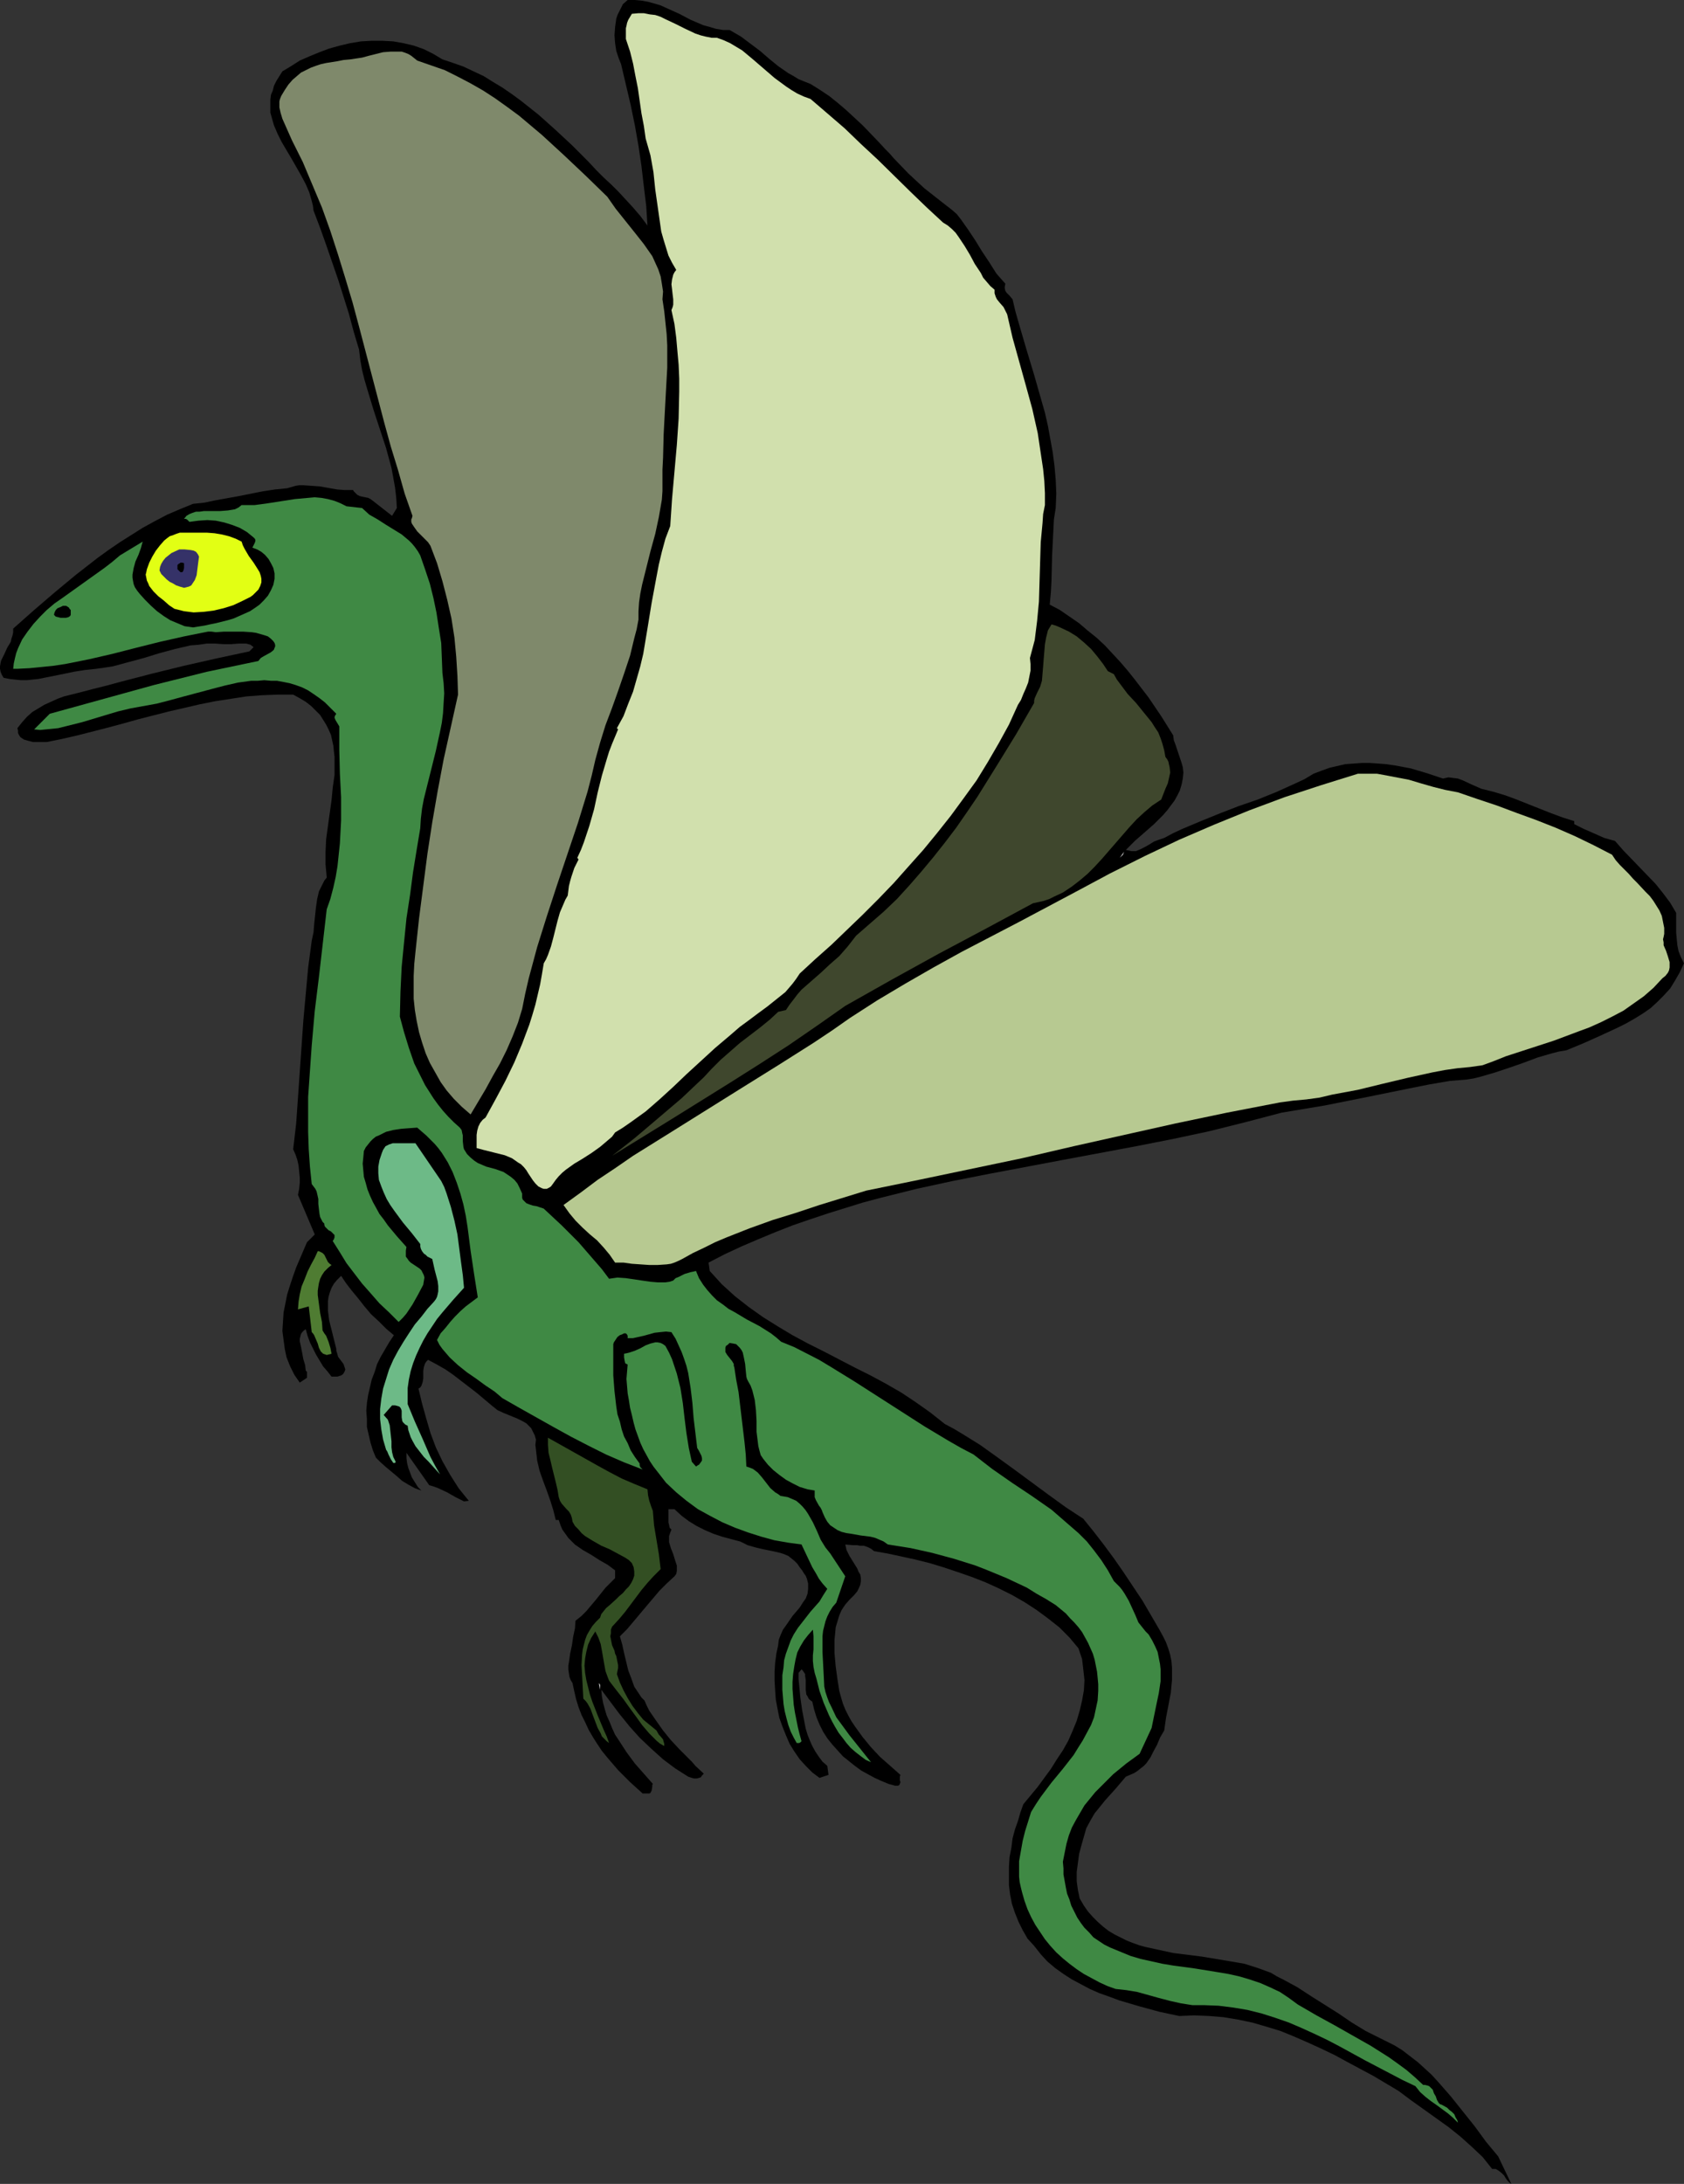
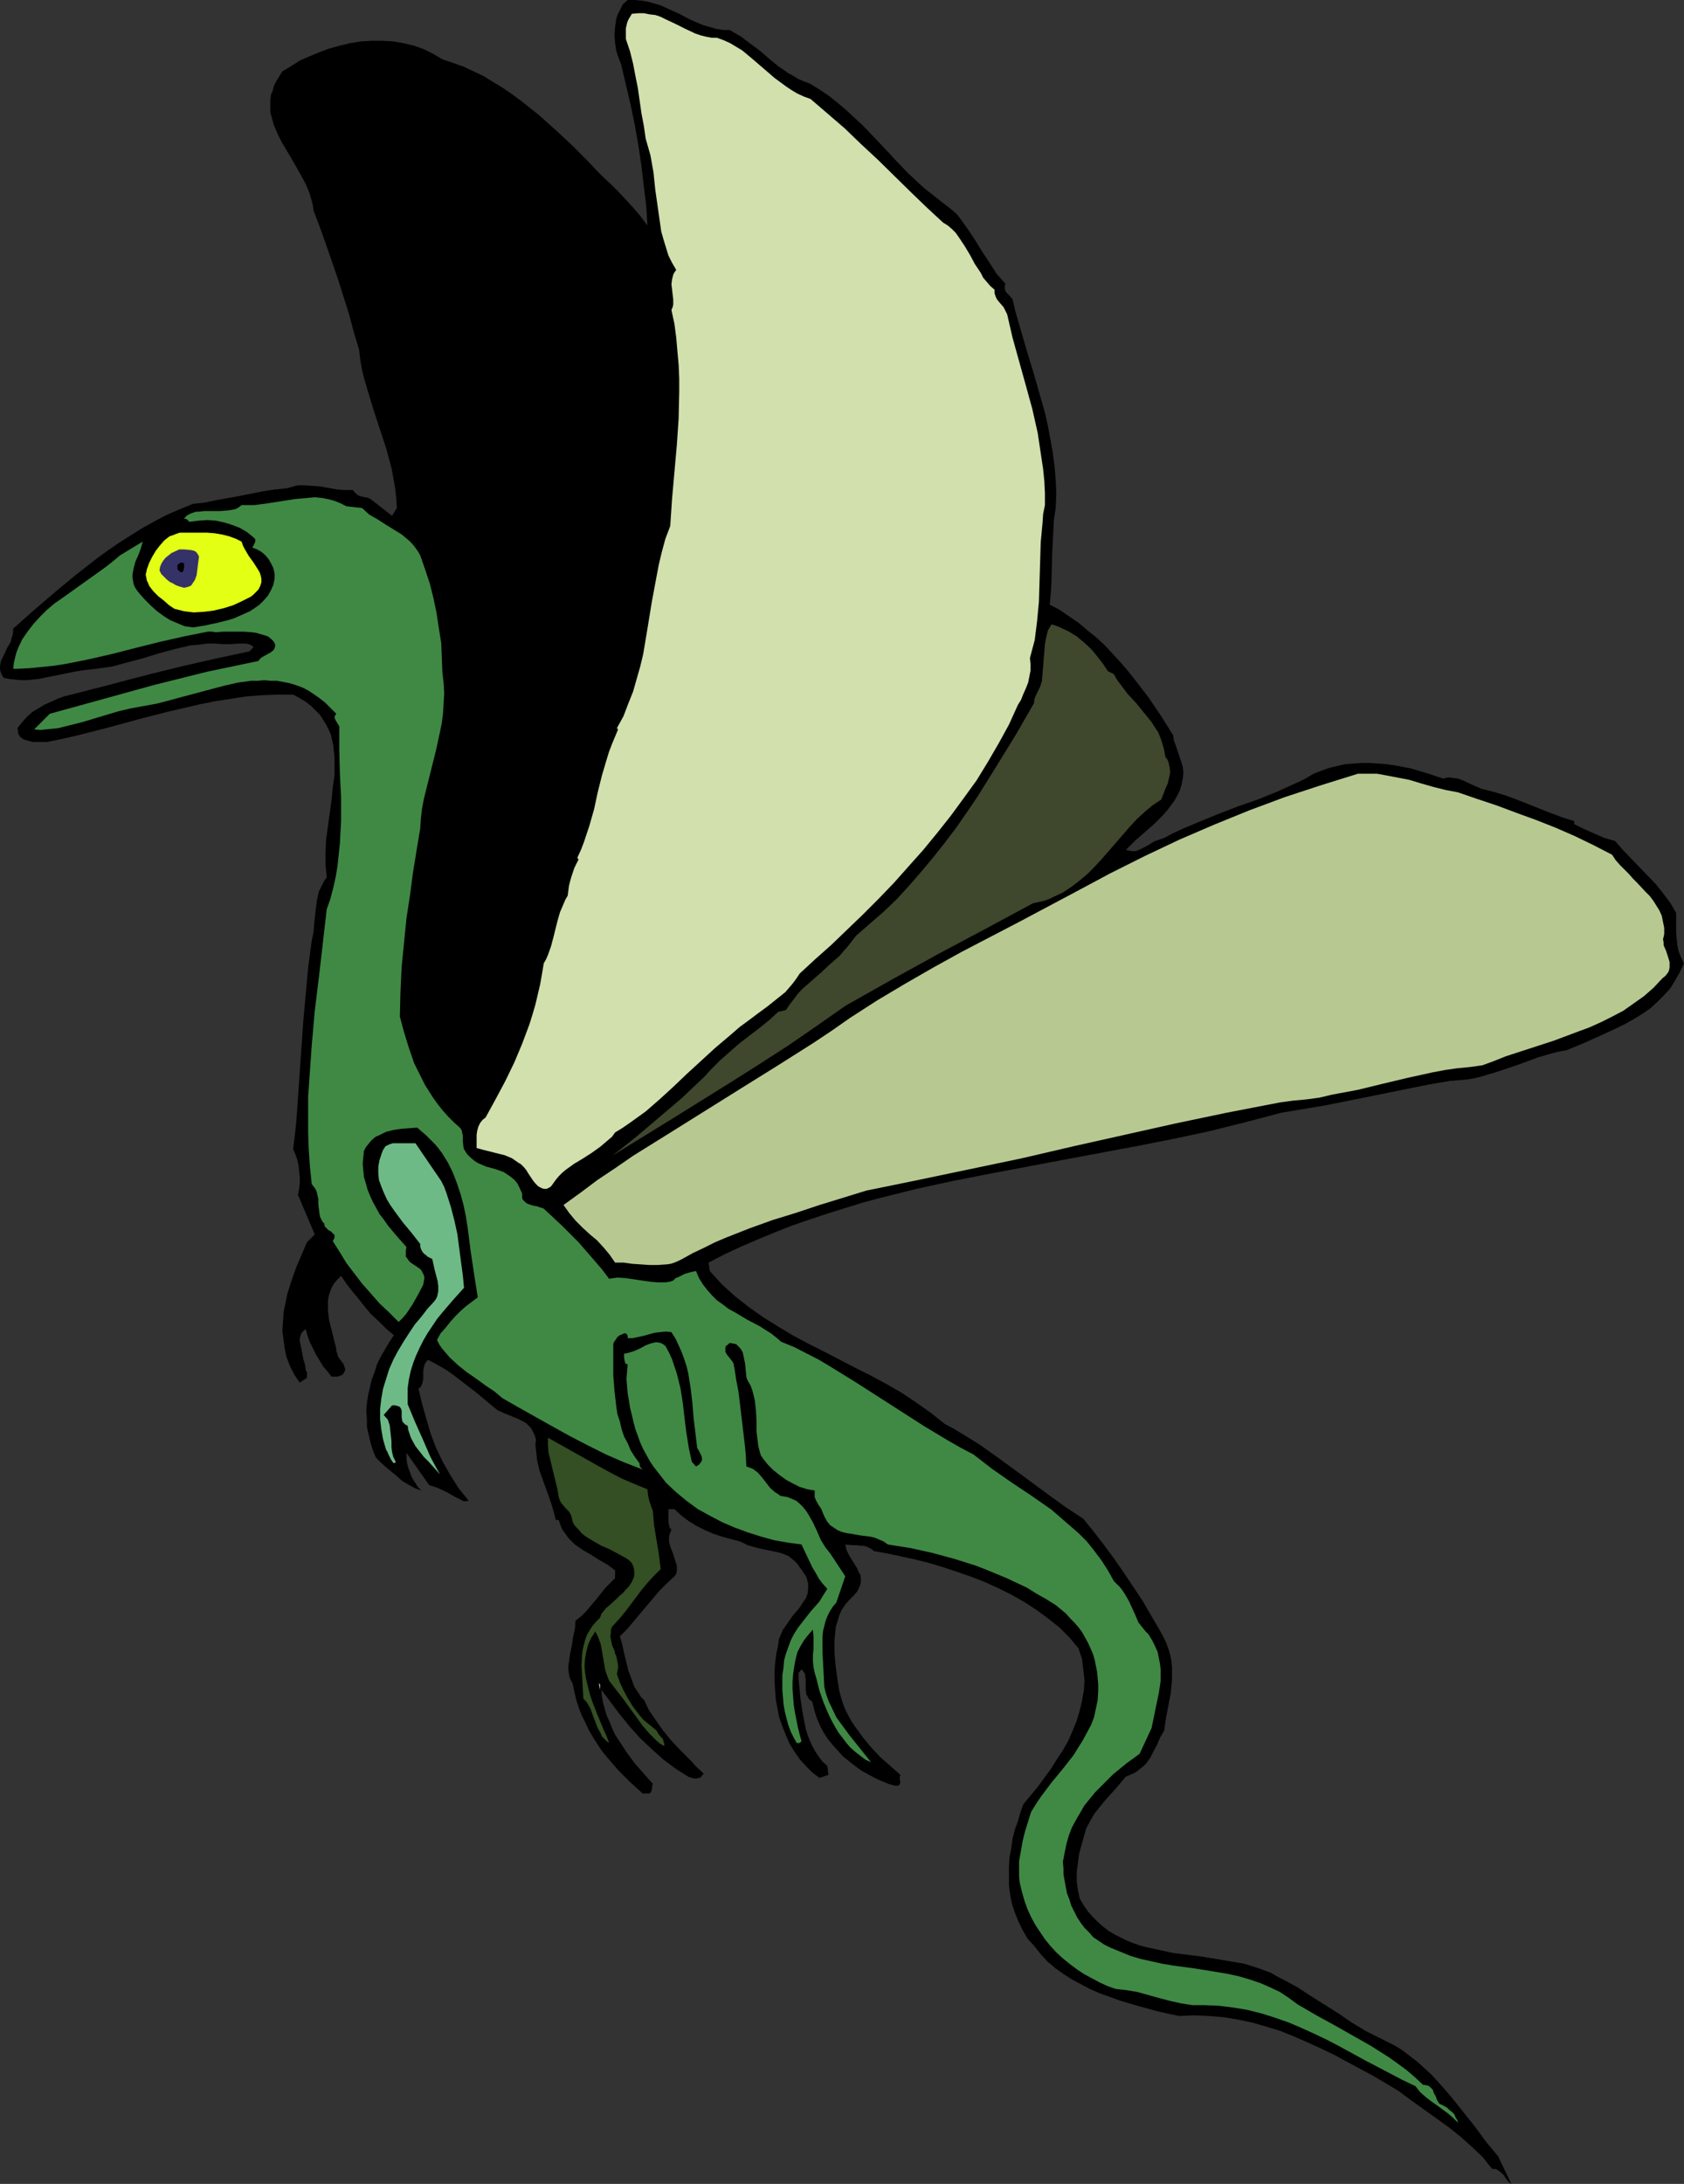
<svg xmlns="http://www.w3.org/2000/svg" xmlns:ns1="http://sodipodi.sourceforge.net/DTD/sodipodi-0.dtd" xmlns:ns2="http://www.inkscape.org/namespaces/inkscape" version="1.0" width="120.083mm" height="155.668mm" id="svg15" ns1:docname="Lizard Flying.wmf">
  <rect width="100%" height="100%" fill="#333333" stroke="none" />
  <ns1:namedview id="namedview15" pagecolor="#ffffff" bordercolor="#000000" borderopacity="0.25" ns2:showpageshadow="2" ns2:pageopacity="0.0" ns2:pagecheckerboard="0" ns2:deskcolor="#d1d1d1" ns2:document-units="mm" />
  <defs id="defs1">
    <pattern id="WMFhbasepattern" patternUnits="userSpaceOnUse" width="6" height="6" x="0" y="0" />
  </defs>
  <path style="fill:#000000;fill-opacity:1;fill-rule:evenodd;stroke:none" d="m 196.634,8.08 3.07,1.778 2.585,1.939 2.585,1.939 2.424,2.101 2.585,2.101 2.585,1.778 1.454,0.808 1.293,0.808 1.616,0.646 1.616,0.646 2.585,1.616 2.424,1.616 2.424,1.939 2.262,1.939 4.362,4.04 4.201,4.363 1.939,2.101 1.131,1.131 0.969,1.131 4.039,4.201 2.262,2.101 2.1,1.939 2.262,1.778 2.262,1.778 1.454,1.131 1.454,1.131 1.293,1.131 1.131,1.454 1.939,2.747 1.939,2.909 1.777,2.909 1.939,2.909 1.939,3.07 1.131,1.293 1.293,1.454 -0.162,0.808 v 0.485 l 0.162,0.646 0.323,0.485 0.808,0.808 0.808,0.97 0.808,3.393 0.969,3.393 1.939,6.625 2.1,6.948 1.939,6.787 0.969,3.393 0.808,3.555 0.646,3.555 0.646,3.555 0.485,3.717 0.323,3.717 0.162,3.717 -0.162,3.878 -0.485,3.07 -0.162,3.232 -0.323,6.464 -0.162,6.625 -0.162,3.232 -0.323,3.393 2.747,1.454 2.585,1.778 2.585,1.778 2.262,1.939 2.424,1.939 2.262,2.101 2.1,2.262 2.1,2.262 1.939,2.262 1.939,2.424 3.716,4.848 3.393,5.009 3.231,5.171 0.162,1.293 0.485,1.293 0.808,2.424 0.808,2.424 0.323,1.131 0.162,1.454 -0.162,1.616 -0.323,1.616 -0.485,1.616 -0.646,1.293 -0.808,1.454 -0.969,1.293 -0.969,1.293 -1.131,1.293 -2.424,2.424 -5.17,4.525 -2.424,2.424 0.808,0.162 0.646,0.162 h 0.646 0.646 l 1.131,-0.485 1.293,-0.646 1.131,-0.646 1.293,-0.808 1.293,-0.485 1.454,-0.485 2.424,-1.293 2.424,-1.131 5.009,-2.101 5.17,-2.101 5.009,-1.939 5.17,-1.778 5.17,-2.101 5.009,-2.262 2.424,-1.131 2.424,-1.454 2.1,-0.808 2.262,-0.808 2.1,-0.485 2.1,-0.485 2.262,-0.162 2.262,-0.162 h 2.1 l 2.262,0.162 2.1,0.162 2.262,0.323 4.362,0.808 4.362,1.293 4.362,1.454 1.454,-0.323 1.293,0.162 1.293,0.162 1.293,0.485 2.424,1.131 2.585,1.131 3.231,0.808 3.231,0.97 3.07,1.131 3.231,1.293 6.14,2.424 3.07,1.131 3.07,0.97 v 0.808 l 2.585,1.293 2.585,1.131 2.908,1.293 2.908,0.808 2.262,2.585 4.524,4.686 4.201,4.363 1.939,2.424 1.939,2.585 1.616,2.747 v 5.333 l 0.162,1.778 0.162,1.616 0.323,1.616 0.646,1.616 0.808,1.616 -1.131,2.424 -1.293,2.262 -1.293,2.101 -1.777,1.939 -1.777,1.778 -1.777,1.616 -2.1,1.454 -2.1,1.293 -2.262,1.293 -2.262,1.131 -4.524,2.101 -4.686,2.101 -4.686,1.939 -1.939,0.323 -1.939,0.485 -3.878,1.131 -3.878,1.454 -3.716,1.293 -3.878,1.293 -3.878,1.131 -1.939,0.485 -2.1,0.323 -2.1,0.162 -2.1,0.162 -5.655,0.97 -5.655,1.131 -11.149,2.262 -11.31,2.262 -5.817,0.97 -5.817,0.97 -9.856,2.585 -9.694,2.424 -9.856,2.101 -9.856,1.939 -19.873,3.717 -19.712,3.717 -9.856,1.939 -9.694,2.101 -9.694,2.424 -4.847,1.293 -4.686,1.454 -4.686,1.454 -4.847,1.616 -4.686,1.616 -4.524,1.778 -4.686,1.939 -4.524,1.939 -4.524,2.101 -4.362,2.262 0.323,2.262 1.616,1.778 1.616,1.778 1.777,1.616 1.777,1.616 3.716,2.909 3.878,2.747 3.878,2.424 4.039,2.424 4.201,2.262 4.201,2.101 8.402,4.363 4.201,2.101 4.201,2.262 4.201,2.424 3.878,2.585 3.878,2.747 3.878,3.07 2.424,1.293 2.424,1.454 4.686,2.909 4.524,3.232 4.686,3.393 9.21,6.787 4.686,3.393 4.686,3.07 2.747,3.393 2.747,3.555 2.747,3.717 2.585,3.717 2.585,3.878 2.585,3.878 2.262,3.878 2.262,3.878 0.969,1.778 0.808,1.616 0.646,1.778 0.485,1.616 0.323,1.616 0.162,1.778 v 1.616 1.778 l -0.323,3.393 -0.646,3.393 -0.646,3.393 -0.485,3.393 -1.131,1.939 -0.808,1.939 -0.969,1.778 -0.808,1.616 -1.131,1.616 -0.646,0.646 -0.808,0.646 -0.808,0.646 -0.969,0.646 -1.131,0.485 -1.131,0.485 -2.747,3.232 -2.908,3.232 -1.293,1.616 -1.454,1.778 -1.131,1.939 -1.131,2.101 -1.293,4.525 -0.646,2.424 -0.323,2.424 -0.323,2.424 v 2.424 l 0.323,2.424 0.485,2.262 1.131,1.939 1.131,1.616 1.293,1.454 1.293,1.293 1.454,1.293 1.454,1.131 1.616,0.97 1.616,0.808 1.616,0.808 1.616,0.646 1.777,0.646 1.777,0.485 3.716,0.808 3.716,0.808 7.755,0.97 3.878,0.646 3.878,0.646 3.716,0.646 3.555,1.131 1.777,0.646 1.777,0.646 1.616,0.97 1.616,0.808 3.878,2.101 3.716,2.424 7.432,4.686 3.555,2.424 3.716,2.262 3.878,1.939 3.878,1.939 2.1,1.293 2.1,1.616 2.1,1.616 1.777,1.616 1.939,1.778 1.777,1.939 3.393,3.878 3.231,4.04 3.231,4.04 3.07,4.201 3.231,3.878 3.555,7.433 -0.485,-0.323 -0.485,-0.485 -0.485,-0.646 -0.485,-0.808 -0.646,-0.646 -0.808,-0.646 -0.808,-0.485 h -0.485 -0.485 l -1.293,-1.616 -1.293,-1.616 -2.908,-2.747 -3.07,-2.747 -3.231,-2.585 -6.786,-4.848 -3.393,-2.424 -3.231,-2.424 -6.786,-4.04 -6.948,-3.717 -3.555,-1.939 -3.716,-1.778 -3.555,-1.616 -3.716,-1.616 -3.555,-1.454 -3.716,-1.131 -3.878,-1.131 -3.878,-0.808 -3.878,-0.646 -3.878,-0.323 -4.039,-0.162 -4.039,0.162 -5.332,-1.131 -5.332,-1.454 -5.493,-1.616 -2.585,-0.97 -2.747,-0.97 -2.585,-1.131 -2.424,-1.293 -2.424,-1.293 -2.262,-1.454 -2.262,-1.616 -2.1,-1.778 -1.777,-1.939 -1.777,-2.262 -1.777,-1.939 -1.293,-2.262 -1.131,-2.262 -0.969,-2.424 -0.808,-2.424 -0.485,-2.424 -0.323,-2.585 v -2.424 -2.585 l 0.162,-2.585 0.485,-2.424 0.323,-2.585 0.646,-2.424 0.808,-2.262 0.646,-2.262 0.808,-2.262 3.878,-4.686 1.777,-2.424 1.777,-2.424 1.616,-2.585 1.616,-2.424 1.454,-2.585 1.131,-2.585 1.131,-2.747 0.808,-2.747 0.646,-2.747 0.485,-2.747 0.162,-2.747 -0.323,-2.909 -0.323,-2.747 -0.485,-1.454 -0.485,-1.454 -2.424,-2.909 -2.747,-2.747 -3.07,-2.424 -3.07,-2.262 -3.231,-2.101 -3.393,-1.939 -3.555,-1.778 -3.555,-1.616 -3.716,-1.454 -3.716,-1.293 -3.878,-1.293 -3.716,-1.131 -3.878,-0.97 -3.716,-0.808 -3.716,-0.808 -3.716,-0.646 -0.808,-0.646 -0.969,-0.485 -0.969,-0.323 h -0.969 l -0.969,-0.162 h -1.131 l -1.939,-0.162 0.162,0.646 0.162,0.808 0.808,1.616 2.1,3.393 0.323,0.808 0.485,0.808 0.162,0.97 v 0.808 l -0.162,0.97 -0.323,0.808 -0.485,0.97 -0.808,0.97 -1.293,1.293 -1.131,1.293 -0.969,1.454 -0.646,1.454 -0.485,1.616 -0.485,1.616 -0.162,1.778 -0.162,1.616 v 1.778 1.778 l 0.323,3.555 0.485,3.555 0.485,3.07 0.485,1.778 0.485,1.616 0.646,1.616 0.808,1.616 0.808,1.454 0.969,1.454 2.1,2.909 2.262,2.747 2.424,2.585 2.747,2.424 2.747,2.424 -0.162,0.485 v 0.485 0.485 l 0.162,0.485 -0.162,0.485 -0.162,0.323 -0.323,0.162 h -0.323 -0.485 l -1.777,-0.485 -1.939,-0.808 -1.777,-0.808 -1.777,-0.97 -1.777,-0.97 -1.777,-1.293 -1.616,-1.293 -1.616,-1.293 -1.454,-1.616 -1.454,-1.616 -1.293,-1.616 -1.131,-1.778 -0.969,-1.939 -0.808,-1.939 -0.646,-2.101 -0.485,-2.101 -0.646,-0.485 -0.323,-0.323 -0.323,-0.646 -0.323,-0.485 -0.162,-1.293 v -1.293 -1.293 l -0.162,-1.131 v -0.485 l -0.323,-0.485 -0.323,-0.485 -0.323,-0.323 -0.808,0.97 v 1.616 l 0.162,1.616 0.323,3.393 0.485,3.393 0.646,3.393 0.323,1.616 0.485,1.616 0.646,1.616 0.646,1.454 0.808,1.454 0.969,1.454 0.969,1.293 1.293,1.131 0.323,2.424 -2.424,0.808 -1.939,-1.454 -1.777,-1.778 -1.616,-1.778 -1.454,-2.101 -1.293,-2.101 -0.969,-2.262 -0.969,-2.424 -0.808,-2.262 -0.485,-2.424 -0.485,-2.585 -0.162,-2.424 -0.162,-2.585 v -2.424 l 0.162,-2.424 0.323,-2.424 0.485,-2.262 0.162,-1.454 0.485,-1.293 0.646,-1.454 0.808,-1.131 1.777,-2.585 1.939,-2.262 0.808,-1.293 0.808,-1.131 0.485,-1.293 0.162,-1.293 v -1.454 l -0.162,-0.646 -0.162,-0.646 -0.323,-0.808 -0.485,-0.646 -0.485,-0.808 -0.646,-0.808 -0.646,-0.97 -0.808,-0.808 -0.808,-0.646 -0.808,-0.646 -1.131,-0.485 -0.969,-0.323 -2.1,-0.485 -2.424,-0.485 -2.1,-0.485 -2.262,-0.646 -0.969,-0.485 -0.969,-0.485 -2.424,-0.646 -2.424,-0.646 -2.424,-0.808 -2.262,-0.97 -2.262,-1.131 -2.1,-1.293 -1.939,-1.454 -1.939,-1.778 h -1.616 v 0.646 0.646 0.646 1.616 l 0.162,0.646 0.162,0.808 0.485,0.485 -0.323,0.808 -0.323,0.97 v 0.808 0.808 l 0.485,1.616 0.646,1.616 0.485,1.616 0.485,1.454 v 0.646 0.808 l -0.162,0.808 -0.485,0.646 -2.1,1.939 -1.939,1.939 -3.555,4.201 -3.393,4.04 -1.777,2.101 -1.939,1.939 0.646,2.262 0.485,2.262 1.131,4.686 0.808,2.101 0.808,2.262 0.646,0.97 0.646,0.97 0.646,0.97 0.808,0.808 0.646,1.454 0.646,1.293 1.777,2.585 1.939,2.747 2.1,2.585 2.262,2.424 2.262,2.262 1.131,1.131 0.969,1.131 2.262,2.101 -0.485,0.485 -0.323,0.485 -0.485,0.162 -0.646,0.162 h -0.646 l -0.646,-0.162 -0.485,-0.162 -0.485,-0.162 -1.777,-1.131 -1.777,-1.131 -3.231,-2.424 -3.231,-2.909 -3.07,-2.909 -2.747,-3.07 -2.747,-3.393 -2.424,-3.232 -2.424,-3.232 0.162,1.778 0.323,1.778 0.485,1.778 0.485,1.616 0.808,1.778 0.646,1.616 0.808,1.778 0.969,1.454 2.1,3.232 2.262,3.07 2.424,2.747 2.424,2.747 -0.162,0.323 v 0.485 l -0.162,0.97 -0.162,0.323 -0.162,0.323 -0.323,0.162 h -0.162 -0.323 v 0 h -1.293 v 0 l -3.393,-3.07 -3.231,-3.232 -2.908,-3.393 -1.454,-1.778 -1.293,-1.939 -1.131,-1.778 -1.131,-1.939 -0.969,-2.101 -0.969,-1.939 -0.808,-2.101 -0.646,-2.101 -0.485,-2.101 -0.485,-2.262 -0.485,-0.808 -0.323,-0.808 -0.162,-0.97 -0.162,-1.131 v -0.97 l 0.162,-0.97 0.323,-2.262 0.485,-2.262 0.323,-2.262 0.485,-2.262 0.162,-2.101 1.616,-1.293 1.293,-1.293 2.585,-3.07 2.585,-3.232 1.293,-1.293 1.293,-1.293 v -2.101 l -1.939,-1.454 -2.262,-1.293 -2.262,-1.454 -2.262,-1.293 -2.1,-1.454 -0.969,-0.97 -0.808,-0.808 -0.808,-1.131 -0.808,-1.131 -0.485,-1.131 -0.485,-1.454 h -0.808 l -0.646,-2.585 -0.808,-2.585 -0.969,-2.747 -0.969,-2.585 -0.969,-2.747 -0.646,-2.747 -0.162,-1.454 -0.162,-1.454 -0.162,-1.293 0.162,-1.454 -0.323,-1.131 -0.485,-0.97 -0.485,-0.97 -0.646,-0.646 -0.646,-0.646 -0.808,-0.485 -1.616,-0.808 -3.555,-1.454 -1.777,-0.808 -0.808,-0.646 -0.808,-0.646 -4.039,-3.393 -4.201,-3.232 -2.1,-1.616 -2.1,-1.454 -2.262,-1.293 -2.424,-1.293 -0.485,0.485 -0.323,0.485 -0.323,0.97 -0.162,0.97 v 1.131 0.97 l -0.162,0.97 -0.323,0.97 -0.323,0.485 -0.485,0.323 0.969,4.04 1.131,4.04 1.131,3.878 1.454,3.878 1.777,3.717 2.1,3.717 1.131,1.778 1.131,1.778 1.293,1.616 1.454,1.778 -1.293,0.162 -2.262,-1.131 -2.262,-1.293 -2.424,-1.131 -1.293,-0.485 -1.131,-0.323 -6.14,-8.726 v 1.454 l 0.162,1.293 0.323,1.293 0.485,1.293 0.485,1.293 0.808,1.293 0.808,1.293 0.969,0.97 -1.777,-0.646 -1.777,-0.97 -1.616,-0.97 -1.454,-1.293 -2.908,-2.424 -1.454,-1.293 -1.293,-1.293 -0.808,-1.939 -0.646,-2.101 -0.485,-2.101 -0.485,-2.101 v -2.101 l -0.162,-2.262 0.162,-2.101 0.323,-2.101 0.485,-2.101 0.485,-2.101 0.808,-2.101 0.646,-2.101 0.969,-1.939 1.131,-1.939 1.131,-1.939 1.293,-1.939 -2.1,-1.778 -1.939,-1.939 -2.1,-1.939 -1.777,-2.101 -1.777,-2.262 -1.616,-1.939 -1.616,-2.101 -1.293,-1.939 -1.131,1.131 -0.808,0.97 -0.646,1.131 -0.485,1.293 -0.323,1.131 -0.162,1.131 v 1.293 1.293 l 0.323,2.585 0.646,2.585 1.293,5.171 v 0.485 l 0.162,0.485 0.323,1.131 1.454,1.939 0.323,0.97 0.162,0.485 -0.162,0.485 -0.162,0.323 -0.323,0.485 -0.485,0.323 -0.969,0.323 h -1.616 l -1.131,-1.454 -1.131,-1.293 -0.969,-1.616 -0.969,-1.616 -0.808,-1.616 -0.808,-1.616 -0.646,-1.778 -0.485,-1.778 -0.485,0.323 -0.485,0.485 -0.323,0.485 -0.162,0.646 -0.162,0.646 v 0.646 l 0.323,1.454 0.646,3.393 0.485,1.616 0.162,1.454 0.162,0.162 0.162,0.162 v 0.646 0.485 0.485 l -1.939,1.293 -1.454,-2.101 -1.131,-2.262 -0.969,-2.424 -0.485,-2.262 -0.323,-2.424 -0.323,-2.424 0.162,-2.585 0.162,-2.424 0.485,-2.424 0.485,-2.424 0.808,-2.585 0.808,-2.424 0.808,-2.262 0.969,-2.262 1.939,-4.525 2.1,-2.101 -4.524,-10.665 0.323,-1.616 0.162,-1.616 v -1.454 l -0.162,-1.616 -0.162,-1.616 -0.323,-1.454 -0.485,-1.454 -0.646,-1.454 0.808,-6.948 0.485,-6.948 0.969,-13.897 0.485,-6.948 0.646,-7.11 0.646,-7.11 0.969,-7.272 0.485,-2.262 0.162,-2.101 0.485,-4.525 0.323,-2.262 0.485,-2.101 0.485,-0.97 0.485,-0.97 0.485,-0.97 0.646,-0.808 -0.162,-1.778 -0.162,-1.778 v -3.393 l 0.162,-3.393 0.485,-3.555 0.969,-6.948 0.323,-3.393 0.485,-3.393 v -3.232 -1.616 l -0.162,-1.454 -0.162,-1.616 -0.323,-1.454 -0.323,-1.454 -0.646,-1.454 -0.646,-1.293 -0.808,-1.293 -0.808,-1.293 -1.131,-1.131 -1.293,-1.293 -1.454,-1.131 -1.616,-0.97 -1.777,-0.97 h -4.201 l -4.201,0.162 -4.201,0.323 -4.201,0.646 -4.201,0.646 -4.039,0.808 -8.402,1.939 -8.24,2.101 -4.039,1.131 -4.201,1.131 -8.24,2.101 -4.201,0.97 -4.039,0.808 H 10.179 8.887 L 7.594,199.565 6.463,199.242 5.978,198.919 5.493,198.595 5.17,198.111 4.847,197.464 v -0.646 l -0.162,-0.646 1.293,-1.616 1.293,-1.454 1.454,-1.293 1.616,-0.97 1.616,-0.97 1.777,-0.808 1.777,-0.808 1.777,-0.646 3.878,-0.97 3.716,-0.97 3.878,-0.97 3.555,-0.97 4.362,-1.131 4.362,-1.131 8.563,-2.101 8.563,-1.939 4.524,-0.97 4.524,-0.97 1.131,-1.131 -0.808,-0.646 -1.131,-0.323 h -0.969 -1.131 l -2.1,0.162 h -0.969 -0.969 l -2.262,-0.162 h -2.262 l -2.262,0.323 -2.1,0.162 -2.1,0.485 -2.1,0.485 -4.201,1.131 -4.201,1.293 -4.201,1.131 -4.201,1.131 -2.1,0.323 -2.262,0.323 -3.07,0.323 -3.07,0.485 -3.07,0.646 -3.231,0.646 -3.231,0.646 -3.07,0.323 H 5.655 L 4.039,183.083 2.585,182.921 0.969,182.598 0.485,181.79 0.162,180.982 0,180.174 v -0.646 l 0.162,-0.97 0.162,-0.646 0.808,-1.616 0.808,-1.778 0.969,-1.616 0.162,-0.808 0.323,-0.97 0.162,-0.808 v -0.97 l 5.655,-5.009 5.655,-4.848 5.655,-4.686 5.817,-4.525 2.908,-2.101 3.07,-2.101 3.07,-1.939 3.07,-1.939 3.231,-1.778 3.393,-1.778 3.393,-1.454 3.555,-1.454 3.07,-0.323 3.07,-0.646 6.301,-1.131 6.463,-1.293 3.231,-0.485 3.231,-0.323 1.131,-0.323 1.131,-0.323 0.969,-0.162 h 1.131 l 2.262,0.162 2.262,0.162 4.524,0.808 2.1,0.162 h 2.262 l 0.162,0.323 0.323,0.323 0.646,0.646 0.646,0.323 0.646,0.162 0.808,0.162 0.808,0.162 0.646,0.323 0.646,0.485 5.17,4.04 1.293,-2.101 -0.162,-2.747 -0.323,-2.747 -0.485,-2.747 -0.485,-2.585 -1.454,-5.332 -3.393,-10.342 -1.616,-5.332 -0.808,-2.747 -0.646,-2.585 -0.485,-2.747 -0.323,-2.747 -1.454,-4.848 -1.293,-4.848 -2.908,-9.211 -3.231,-9.372 -1.616,-4.525 -1.777,-4.686 -0.162,-1.293 -0.323,-1.293 -0.646,-2.262 -0.969,-2.262 -1.293,-2.424 -2.585,-4.525 -2.585,-4.363 -1.131,-2.262 -0.969,-2.262 -0.646,-2.262 -0.323,-1.131 v -1.293 -1.131 -1.131 l 0.162,-1.293 0.485,-1.131 0.323,-1.293 0.646,-1.293 0.808,-1.293 0.808,-1.293 2.424,-1.454 2.262,-1.454 2.585,-1.131 2.747,-1.131 2.585,-0.97 2.908,-0.808 2.747,-0.646 2.908,-0.485 2.908,-0.162 h 2.908 l 2.908,0.162 2.747,0.485 2.747,0.646 2.747,0.97 2.585,1.293 2.424,1.454 2.908,0.97 2.747,0.97 2.747,1.293 2.747,1.293 2.585,1.616 2.424,1.454 2.585,1.778 2.424,1.778 4.686,3.717 4.524,4.04 4.524,4.201 4.362,4.363 2.1,2.262 2.1,2.101 2.1,1.939 1.939,1.939 1.939,2.101 1.939,2.101 1.939,2.262 1.939,2.585 -0.323,-5.171 -0.646,-5.333 -0.646,-5.494 -0.808,-5.494 -0.969,-5.494 -1.131,-5.494 -1.293,-5.494 -1.293,-5.494 -0.323,-0.808 -0.323,-0.808 -0.646,-1.939 -0.323,-2.101 -0.162,-2.101 0.162,-2.262 0.323,-2.262 0.323,-0.97 0.485,-0.97 0.485,-0.97 0.485,-0.97 L 169.167,0 h 1.939 l 1.777,0.162 1.777,0.323 1.777,0.485 1.616,0.485 1.777,0.808 3.231,1.454 3.07,1.616 3.393,1.454 1.777,0.485 1.616,0.485 1.939,0.323 z" id="path1" />
  <path style="fill:#d1e0ad;fill-opacity:1;fill-rule:evenodd;stroke:none" d="m 193.241,10.18 1.777,0.646 1.777,0.808 1.616,0.97 1.616,0.97 2.908,2.424 5.817,5.009 3.07,2.262 1.454,0.97 1.616,0.97 1.777,0.808 1.777,0.646 4.524,3.878 4.686,4.04 4.362,4.201 4.524,4.201 8.887,8.726 4.362,4.201 4.362,4.04 1.293,0.808 1.131,0.97 0.969,0.97 0.808,1.131 1.616,2.424 1.454,2.424 1.293,2.424 1.616,2.424 0.646,1.293 0.969,1.131 0.969,1.131 1.131,0.97 v 0.485 0.485 l 0.323,0.97 0.323,0.646 0.646,0.808 1.131,1.293 0.485,0.97 0.485,0.97 1.454,6.302 3.555,12.766 1.777,6.464 1.454,6.464 0.485,3.232 0.485,3.232 0.485,3.232 0.323,3.232 0.162,3.232 v 3.232 l -0.485,2.424 -0.162,2.424 -0.485,5.171 -0.162,5.333 -0.162,5.333 -0.162,5.332 -0.485,5.171 -0.323,2.585 -0.323,2.585 -0.646,2.424 -0.646,2.424 0.162,1.616 v 1.778 l -0.323,1.616 -0.323,1.616 -0.646,1.616 -0.646,1.454 -0.646,1.616 -0.808,1.293 -2.424,5.333 -2.747,5.009 -2.908,5.009 -3.07,5.009 -3.393,4.686 -3.555,4.848 -3.716,4.686 -3.716,4.525 -4.039,4.525 -3.878,4.363 -4.201,4.363 -4.201,4.201 -4.201,4.04 -4.201,4.04 -4.362,3.878 -4.201,3.878 -0.969,1.454 -0.969,1.293 -0.969,1.131 -0.969,1.131 -2.424,1.939 -2.424,1.939 -2.424,1.778 -2.585,1.939 -2.424,1.778 -2.424,2.101 -4.201,3.555 -3.878,3.555 -3.878,3.555 -3.555,3.393 -3.716,3.393 -3.716,3.232 -4.039,2.909 -2.1,1.454 -2.1,1.293 -0.808,1.131 -1.131,0.97 -2.1,1.778 -2.262,1.616 -2.262,1.454 -2.424,1.454 -2.262,1.616 -0.969,0.808 -0.969,0.97 -0.808,0.97 -0.808,1.131 -0.485,0.646 -0.485,0.323 -0.646,0.323 h -0.323 -0.485 l -0.485,-0.162 -0.969,-0.485 -0.808,-0.808 -0.646,-0.808 -0.646,-0.97 -0.646,-0.97 -0.485,-0.808 -0.646,-0.808 -0.808,-0.808 -0.808,-0.485 -1.616,-1.131 -1.939,-0.808 -1.939,-0.485 -1.939,-0.485 -1.939,-0.485 -1.777,-0.485 v -2.424 -1.131 l 0.162,-1.131 0.323,-1.131 0.485,-0.97 0.646,-0.808 0.808,-0.646 2.747,-5.009 2.585,-4.848 2.424,-5.009 2.1,-5.009 1.939,-5.171 0.808,-2.585 0.808,-2.747 0.646,-2.747 0.646,-2.747 0.485,-2.747 0.485,-2.909 0.646,-1.131 0.485,-1.131 0.808,-2.262 0.646,-2.424 1.131,-4.525 0.646,-2.262 0.969,-2.262 0.485,-1.131 0.646,-1.131 0.162,-1.293 0.162,-1.293 0.323,-1.293 0.323,-1.131 0.808,-2.424 1.131,-2.262 -0.323,-0.485 0.969,-2.101 0.808,-2.101 1.454,-4.363 1.293,-4.525 0.969,-4.525 1.131,-4.525 1.293,-4.363 0.646,-2.101 0.808,-2.101 0.808,-1.939 0.808,-1.939 -0.323,-0.323 1.777,-3.232 1.293,-3.393 1.293,-3.232 0.969,-3.393 0.969,-3.393 0.808,-3.393 1.131,-6.787 1.131,-6.948 1.293,-6.948 0.646,-3.393 0.808,-3.393 0.969,-3.555 1.293,-3.393 0.485,-7.272 0.646,-7.272 0.646,-7.272 0.485,-7.11 0.162,-7.272 v -3.555 l -0.162,-3.717 -0.323,-3.555 -0.323,-3.717 -0.485,-3.717 -0.808,-3.717 0.323,-0.808 0.162,-0.646 v -1.454 l -0.162,-1.293 -0.162,-1.454 -0.162,-1.293 0.162,-1.293 0.323,-1.293 0.323,-0.646 0.485,-0.646 -1.131,-1.939 -0.969,-1.939 -0.646,-2.101 -0.646,-2.101 -0.646,-2.262 -0.323,-2.262 -0.646,-4.525 -0.646,-4.525 -0.485,-4.686 -0.808,-4.525 -0.646,-2.262 -0.646,-2.262 -0.485,-3.393 -0.646,-3.393 -0.485,-3.393 -0.485,-3.393 -0.646,-3.232 -0.646,-3.393 -0.808,-3.232 -1.131,-3.393 V 9.534 7.595 l 0.162,-0.646 0.162,-0.808 0.323,-0.808 0.485,-0.808 0.485,-0.808 1.777,-0.162 h 1.454 l 1.616,0.323 1.454,0.162 1.454,0.485 1.293,0.646 2.747,1.293 2.585,1.293 2.747,1.293 1.454,0.485 1.293,0.323 1.616,0.323 z" id="path2" />
-   <path style="fill:#7f896b;fill-opacity:1;fill-rule:evenodd;stroke:none" d="m 112.455,16.321 3.716,1.293 3.716,1.293 3.555,1.778 3.393,1.778 3.393,1.939 3.231,2.101 3.393,2.424 3.07,2.262 3.07,2.585 3.07,2.585 5.978,5.494 5.817,5.494 5.817,5.656 1.131,1.616 1.131,1.616 2.585,3.232 2.585,3.232 2.424,3.07 1.131,1.616 1.131,1.616 0.808,1.778 0.808,1.778 0.646,1.939 0.323,1.939 0.323,2.101 -0.162,2.101 0.485,3.232 0.323,3.07 0.323,3.07 0.162,3.07 v 5.979 l -0.323,5.817 -0.323,5.979 -0.323,6.14 -0.162,6.302 -0.162,3.232 v 3.393 2.424 l -0.162,2.262 -0.808,4.686 -0.969,4.525 -1.293,4.686 -1.131,4.525 -1.131,4.525 -0.485,2.424 -0.323,2.262 -0.162,2.424 v 2.262 l -0.485,2.585 -0.646,2.424 -1.131,4.686 -1.616,4.848 -1.616,4.686 -1.616,4.525 -1.777,4.686 -1.454,4.686 -1.293,4.686 -0.969,4.201 -1.131,4.363 -2.585,8.403 -5.655,16.805 -2.747,8.403 -2.585,8.241 -1.131,4.201 -1.131,4.201 -0.969,4.201 -0.808,4.04 -1.131,3.717 -1.454,3.717 -1.616,3.717 -1.777,3.555 -1.939,3.393 -1.939,3.555 -4.039,6.787 -2.424,-2.101 -2.1,-2.101 -1.939,-2.262 -1.616,-2.262 -1.454,-2.585 -1.454,-2.585 -1.131,-2.585 -0.969,-2.909 -0.808,-2.747 -0.646,-3.07 -0.485,-2.909 -0.323,-3.07 v -3.07 -3.07 l 0.162,-3.232 0.323,-3.232 0.969,-9.049 1.131,-8.726 1.131,-8.726 1.293,-8.403 1.454,-8.403 1.616,-8.564 1.939,-8.726 1.939,-8.726 -0.162,-5.009 -0.323,-5.171 -0.485,-5.171 -0.808,-5.171 -1.131,-5.009 -1.293,-5.009 -1.454,-4.848 -1.777,-4.686 -0.646,-0.97 -0.969,-0.97 -1.939,-1.939 -0.808,-1.131 -0.646,-0.97 -0.162,-0.485 v -0.646 l 0.162,-0.323 0.162,-0.646 -2.1,-5.979 -1.777,-6.302 -1.939,-6.302 -1.777,-6.464 -3.393,-12.927 -3.393,-12.927 -1.777,-6.625 -1.939,-6.464 -1.939,-6.302 -2.1,-6.464 -2.262,-6.302 -2.585,-6.14 -2.585,-6.14 -2.908,-5.817 -0.646,-1.454 -0.646,-1.454 -1.293,-2.909 -0.485,-1.616 -0.323,-1.454 v -0.808 -0.808 l 0.162,-0.646 0.323,-0.808 0.969,-1.616 0.969,-1.454 1.131,-1.293 1.131,-0.97 1.131,-0.97 1.293,-0.646 1.293,-0.646 1.293,-0.485 1.454,-0.485 1.454,-0.323 3.07,-0.485 1.616,-0.323 1.777,-0.162 3.231,-0.485 1.777,-0.485 1.939,-0.485 1.939,-0.485 2.1,-0.162 h 1.939 0.969 l 0.969,0.323 0.808,0.323 0.808,0.485 0.808,0.646 z" id="path3" />
-   <path style="fill:#3f8944;fill-opacity:1;fill-rule:evenodd;stroke:none" d="m 97.59,136.868 1.939,1.778 2.262,1.293 2.262,1.454 2.1,1.293 2.1,1.293 1.939,1.616 0.808,0.808 0.808,0.97 0.808,1.131 0.646,1.131 1.293,3.717 1.293,3.878 0.969,3.878 0.808,3.878 0.646,4.201 0.646,4.04 0.162,4.04 0.162,4.04 0.323,2.747 0.162,2.747 -0.162,2.585 -0.162,2.747 -0.323,2.585 -0.485,2.424 -1.131,5.171 -2.585,10.342 -0.646,2.585 -0.485,2.585 -0.323,2.747 -0.162,2.585 -0.969,5.817 -0.969,5.979 -0.808,6.14 -0.969,6.302 -0.646,6.464 -0.646,6.625 -0.323,6.625 -0.162,6.787 1.131,4.201 1.293,4.201 1.454,4.201 0.969,1.939 0.969,1.939 0.969,1.939 1.131,1.778 1.131,1.778 1.293,1.778 1.293,1.616 1.454,1.616 1.454,1.454 1.616,1.454 0.485,0.646 0.162,0.808 0.162,0.646 v 0.808 0.808 l 0.162,1.454 0.162,0.646 0.808,1.293 0.969,0.97 0.969,0.808 0.969,0.646 1.131,0.485 1.131,0.485 2.424,0.646 2.262,0.808 0.969,0.646 0.969,0.646 0.969,0.808 0.808,0.97 0.646,1.293 0.646,1.454 v 0.646 0.485 l 0.162,0.485 0.323,0.323 0.646,0.646 0.808,0.323 0.969,0.323 0.969,0.162 0.969,0.323 0.969,0.323 2.424,2.262 2.424,2.262 2.262,2.262 2.262,2.262 4.201,4.848 2.1,2.424 1.939,2.585 1.131,-0.162 1.131,-0.162 2.262,0.162 2.262,0.323 2.1,0.323 2.262,0.323 1.939,0.162 h 1.131 0.969 l 1.131,-0.162 0.969,-0.323 0.646,-0.646 0.808,-0.323 1.616,-0.808 1.616,-0.485 0.808,-0.162 0.646,-0.162 0.808,1.939 1.131,1.778 1.131,1.454 1.293,1.454 1.293,1.293 1.616,1.131 1.454,1.131 1.777,0.97 3.231,1.939 3.393,1.778 3.07,1.939 1.454,1.131 1.293,1.131 3.555,1.454 6.624,3.393 3.231,1.939 6.301,3.878 6.301,4.04 6.301,4.04 6.301,4.04 6.463,3.878 3.393,1.939 3.393,1.778 5.009,3.878 5.332,3.717 5.332,3.555 5.332,3.717 2.424,2.101 2.424,2.101 2.424,2.101 2.262,2.262 1.939,2.424 1.939,2.585 1.777,2.747 1.616,2.909 0.808,0.808 0.808,0.808 0.646,0.808 0.646,0.97 1.131,1.939 1.777,3.878 0.808,1.939 1.293,1.616 0.646,0.808 0.808,0.808 0.969,1.616 0.808,1.616 0.646,1.454 0.323,1.616 0.323,1.616 0.162,1.454 v 1.616 1.616 l -0.485,3.232 -0.646,3.07 -1.293,6.302 -3.231,6.948 -3.555,2.585 -3.555,2.909 -1.616,1.616 -1.616,1.616 -1.616,1.616 -1.454,1.778 -1.454,1.778 -1.131,1.939 -1.131,1.939 -1.131,2.101 -0.808,2.101 -0.646,2.262 -0.485,2.424 -0.485,2.424 0.162,1.778 v 1.616 l 0.323,1.778 0.323,1.778 0.323,1.616 0.646,1.616 0.485,1.616 0.808,1.616 0.808,1.616 0.969,1.454 0.969,1.293 1.293,1.293 1.131,1.293 1.454,0.97 1.454,0.97 1.616,0.808 2.747,1.131 2.747,1.131 2.747,0.808 2.908,0.646 2.908,0.646 2.908,0.485 5.978,0.808 5.978,0.97 2.908,0.485 2.908,0.646 2.747,0.808 2.908,0.97 2.585,1.131 2.747,1.293 2.424,1.616 2.424,1.778 5.009,2.909 5.009,2.747 4.847,2.747 4.847,2.747 4.847,3.07 2.262,1.616 2.424,1.778 2.262,1.939 2.262,2.101 h 0.485 l 0.646,0.162 0.485,0.162 0.323,0.323 0.646,0.646 0.323,0.97 0.485,0.808 0.323,0.97 0.485,0.808 0.323,0.323 0.485,0.162 1.454,0.808 0.646,0.646 0.646,0.485 0.646,0.646 0.323,0.808 0.485,0.808 0.162,0.646 -1.293,-1.293 -1.293,-1.131 -3.07,-2.262 -1.616,-1.131 -1.454,-1.131 -1.454,-1.293 -1.293,-1.616 -3.393,-1.616 -3.393,-1.778 -6.786,-3.555 -6.786,-3.717 -3.393,-1.778 -3.393,-1.616 -3.555,-1.616 -3.393,-1.454 -3.716,-1.293 -3.555,-1.131 -3.878,-0.97 -3.878,-0.646 -3.878,-0.485 -4.039,-0.162 h -1.616 -1.454 l -3.07,-0.485 -2.908,-0.646 -3.07,-0.808 -2.908,-0.808 -2.908,-0.808 -2.908,-0.485 -2.908,-0.323 -2.262,-0.808 -2.1,-0.97 -2.1,-1.131 -2.1,-1.131 -1.939,-1.293 -1.939,-1.454 -1.777,-1.454 -1.777,-1.616 -1.616,-1.778 -1.454,-1.778 -1.293,-1.939 -1.293,-1.939 -1.131,-2.101 -0.969,-2.101 -0.808,-2.262 -0.646,-2.262 -0.323,-1.293 -0.323,-1.454 -0.162,-1.454 v -1.293 -2.909 l 0.485,-2.747 0.485,-2.747 0.646,-2.585 1.616,-5.171 1.293,-2.101 1.293,-1.939 2.908,-3.878 3.07,-3.717 2.908,-3.717 1.293,-2.101 1.131,-1.778 1.131,-2.101 1.131,-2.101 0.808,-2.101 0.485,-2.262 0.485,-2.262 0.162,-2.585 v -1.778 l -0.162,-1.778 -0.162,-1.616 -0.323,-1.616 -0.323,-1.616 -0.485,-1.616 -0.646,-1.454 -0.646,-1.454 -0.808,-1.454 -0.808,-1.454 -0.969,-1.293 -1.131,-1.293 -1.131,-1.131 -1.131,-1.293 -2.747,-2.262 -2.585,-1.616 -2.585,-1.454 -2.585,-1.616 -2.747,-1.293 -2.747,-1.293 -2.747,-1.131 -2.747,-1.131 -2.908,-1.131 -5.655,-1.778 -5.978,-1.616 -5.817,-1.293 -6.14,-0.97 -1.131,-0.808 -1.131,-0.485 -1.131,-0.485 -1.293,-0.323 -2.585,-0.323 -2.747,-0.485 -1.131,-0.162 -1.293,-0.323 -1.131,-0.485 -0.969,-0.646 -0.969,-0.646 -0.808,-0.97 -0.646,-1.131 -0.646,-1.454 -0.162,-0.485 -0.323,-0.646 -0.485,-0.646 -0.808,-1.454 -0.323,-0.808 v -0.808 -0.97 l -1.939,-0.323 -2.1,-0.646 -1.939,-0.97 -1.777,-0.97 -1.777,-1.293 -1.616,-1.293 -1.454,-1.454 -1.293,-1.616 -0.646,-0.97 -0.323,-1.131 -0.323,-1.293 -0.162,-1.293 -0.323,-2.585 v -2.909 l -0.162,-2.909 -0.323,-2.747 -0.323,-1.293 -0.323,-1.293 -0.485,-1.293 -0.646,-1.131 -0.323,-0.646 -0.162,-0.646 -0.162,-1.616 -0.162,-1.778 -0.323,-1.616 -0.323,-1.454 -0.323,-0.646 -0.485,-0.646 -0.485,-0.485 -0.485,-0.485 -0.808,-0.162 -0.969,-0.162 -0.485,0.485 -0.485,0.323 -0.162,0.485 v 0.323 0.485 0.323 l 0.485,0.808 0.646,0.808 0.646,0.808 0.485,0.808 v 0.485 l 0.162,0.485 0.485,3.232 0.646,3.393 0.808,6.787 0.808,6.787 0.323,3.232 0.162,3.232 0.969,0.323 0.808,0.323 0.646,0.485 0.646,0.485 1.131,1.293 2.262,2.909 1.293,1.131 0.808,0.485 0.646,0.485 0.969,0.162 0.969,0.162 1.131,0.485 1.131,0.485 0.969,0.808 0.808,0.808 0.808,0.97 0.646,0.97 1.293,2.262 1.131,2.424 0.969,2.262 1.293,2.101 0.646,0.808 0.646,0.808 4.039,6.14 -2.424,7.11 -0.969,1.131 -0.808,1.293 -0.646,1.293 -0.485,1.293 -0.323,1.293 -0.323,1.293 -0.162,1.454 v 1.454 2.747 l 0.162,3.07 0.162,3.07 0.162,3.232 0.323,1.454 0.485,1.454 0.485,1.293 0.646,1.293 1.293,2.747 1.777,2.424 1.777,2.424 3.878,4.848 1.939,2.424 -1.454,-0.646 -1.293,-0.97 -1.454,-1.131 -1.293,-1.131 -1.131,-1.293 -0.969,-1.293 -1.131,-1.454 -0.969,-1.616 -0.808,-1.454 -0.808,-1.616 -1.454,-3.393 -1.131,-3.232 -0.808,-3.232 -0.485,-1.616 -0.323,-1.616 -0.162,-1.616 v -1.454 l 0.162,-1.616 v -1.778 -1.778 l -0.162,-1.778 -1.293,1.454 -1.131,1.454 -0.969,1.616 -0.808,1.616 -0.485,1.939 -0.323,1.778 -0.323,2.101 -0.162,2.101 v 1.939 l 0.162,2.101 0.162,2.101 0.323,2.101 0.808,4.04 0.485,1.939 0.485,1.778 -0.323,0.323 -0.323,0.162 h -0.646 l -0.808,-1.454 -0.808,-1.616 -0.646,-1.778 -0.485,-1.778 -0.485,-1.939 -0.323,-1.939 -0.162,-1.939 -0.162,-1.939 v -1.939 -1.939 l 0.323,-2.101 0.162,-1.939 0.485,-1.778 0.646,-1.778 0.646,-1.778 0.808,-1.616 1.131,-1.778 1.131,-1.454 2.262,-2.909 2.424,-2.747 0.969,-1.616 1.131,-1.778 -1.293,-1.454 -0.969,-1.293 -0.808,-1.454 -0.969,-1.616 -1.454,-3.07 -1.454,-3.07 -3.555,-0.485 -3.716,-0.646 -3.555,-0.97 -3.555,-1.131 -3.555,-1.293 -3.393,-1.454 -3.393,-1.778 -3.231,-1.778 -3.07,-2.262 -2.747,-2.262 -2.747,-2.585 -1.131,-1.454 -1.131,-1.454 -1.131,-1.454 -0.969,-1.454 -1.777,-3.232 -0.808,-1.778 -0.646,-1.778 -0.646,-1.778 -0.485,-1.778 -0.485,-2.101 -0.485,-1.939 -0.323,-2.101 -0.323,-1.778 -0.162,-1.939 -0.162,-1.939 0.162,-1.939 0.162,-1.939 -0.323,-0.162 -0.323,-0.162 -0.162,-0.646 -0.162,-0.97 v -0.97 l 0.808,-0.162 0.646,-0.162 1.454,-0.485 1.454,-0.646 1.454,-0.808 1.293,-0.485 0.646,-0.162 0.646,-0.162 h 0.646 l 0.808,0.162 0.646,0.323 0.646,0.485 0.969,1.778 0.808,1.778 0.646,1.939 0.646,1.939 0.485,1.939 0.485,1.939 0.646,4.04 0.485,4.201 0.485,3.878 0.646,4.04 0.808,3.717 1.131,1.293 0.485,-0.323 0.323,-0.162 0.485,-0.646 0.323,-0.485 v -0.646 l -0.162,-0.646 -0.323,-0.646 -0.323,-0.646 -0.485,-0.808 -0.485,-4.04 -0.485,-4.04 -0.323,-4.04 -0.485,-4.04 -0.646,-4.04 -0.485,-1.939 -0.646,-1.939 -0.646,-1.778 -0.808,-1.778 -0.808,-1.778 -1.131,-1.778 -1.454,-0.162 -1.616,0.162 -1.454,0.162 -2.908,0.808 -1.454,0.323 -1.454,0.323 h -1.454 v -0.646 l -0.162,-0.323 -0.323,-0.323 h -0.485 l -0.646,0.323 -0.485,0.162 -0.646,0.485 -0.323,0.485 -0.323,0.485 -0.323,0.485 -0.162,0.485 v 4.201 4.201 l 0.323,4.201 0.485,4.201 0.323,2.101 0.646,1.939 0.485,2.101 0.646,1.939 0.969,1.778 0.808,1.939 1.131,1.778 1.293,1.778 v 0.485 l 0.162,0.485 0.323,0.323 0.323,0.323 -5.009,-1.939 -4.847,-2.101 -4.847,-2.424 -4.686,-2.424 -4.686,-2.585 -9.21,-5.171 -4.524,-2.585 -2.1,-1.778 -2.424,-1.616 -2.424,-1.778 -2.585,-1.778 -2.424,-1.939 -2.262,-2.101 -0.969,-1.131 -0.969,-1.131 -0.808,-1.131 -0.646,-1.293 0.969,-1.778 1.293,-1.454 1.293,-1.616 1.293,-1.454 1.454,-1.454 1.454,-1.293 3.231,-2.424 -0.485,-3.07 -0.485,-3.07 -0.969,-6.464 -0.808,-6.302 -0.485,-3.07 -0.646,-3.07 -0.808,-2.909 -0.969,-2.909 -1.131,-2.909 -1.293,-2.585 -1.616,-2.585 -0.969,-1.293 -0.969,-1.131 -1.131,-1.131 -1.131,-1.131 -1.131,-0.97 -1.293,-1.131 -2.262,0.162 -2.1,0.162 -2.1,0.323 -1.939,0.485 -1.939,0.97 -0.808,0.323 -0.808,0.646 -0.646,0.646 -0.646,0.808 -0.646,0.808 -0.485,0.97 -0.162,1.778 -0.162,1.616 0.162,1.778 0.162,1.778 0.485,1.616 0.485,1.778 0.646,1.616 0.808,1.778 0.808,1.454 0.969,1.778 1.131,1.454 1.131,1.616 2.424,2.909 2.585,2.909 -0.162,0.97 v 0.808 0.808 l 0.485,0.646 0.323,0.485 0.485,0.485 2.424,1.616 0.485,0.485 0.323,0.646 0.323,0.646 0.162,0.646 -0.162,0.97 -0.162,0.97 -1.454,2.747 -1.454,2.585 -1.616,2.424 -0.969,1.131 -1.131,1.131 -2.585,-2.585 -2.585,-2.424 -2.262,-2.585 -2.424,-2.747 -2.1,-2.747 -2.1,-2.747 -1.777,-2.909 -1.939,-3.07 0.323,-0.485 0.162,-0.485 v -0.323 -0.323 l -0.485,-0.485 -0.485,-0.485 -0.646,-0.323 -0.485,-0.485 -0.485,-0.485 -0.162,-0.485 v -0.323 l -0.485,-0.485 -0.323,-0.646 -0.323,-0.646 -0.162,-0.808 -0.162,-1.293 -0.162,-1.454 v -1.293 l -0.323,-1.454 -0.162,-0.646 -0.323,-0.646 -0.485,-0.646 -0.485,-0.646 -0.485,-4.686 -0.323,-4.686 -0.162,-4.686 v -4.686 -4.686 l 0.323,-4.686 0.646,-9.211 0.808,-9.211 1.131,-9.211 2.1,-18.26 0.969,-2.747 0.808,-3.07 0.646,-2.909 0.485,-2.909 0.323,-3.07 0.323,-3.07 0.162,-3.07 0.162,-3.07 v -6.302 l -0.323,-6.302 -0.162,-6.464 v -6.302 l -0.485,-0.808 -0.485,-0.808 -0.162,-0.323 -0.162,-0.485 0.162,-0.485 0.323,-0.485 -1.454,-1.454 -1.616,-1.616 -1.454,-1.131 -1.616,-1.131 -1.454,-0.97 -1.616,-0.808 -1.777,-0.646 -1.616,-0.485 -1.616,-0.323 -1.777,-0.323 h -1.616 l -1.777,-0.162 -1.777,0.162 h -1.777 l -3.555,0.485 -3.555,0.808 -3.716,0.97 -7.271,1.939 -3.555,0.97 -3.716,0.97 -3.555,0.646 -3.555,0.646 -3.393,0.808 -3.231,0.97 -3.231,0.97 -3.231,0.97 -3.231,0.808 -3.231,0.808 -3.231,0.323 -1.616,0.162 -1.616,-0.162 4.201,-4.201 14.057,-3.878 14.057,-3.878 7.109,-1.778 7.109,-1.778 6.948,-1.454 6.948,-1.454 0.646,-0.808 0.808,-0.485 1.777,-0.97 0.646,-0.485 0.323,-0.323 0.162,-0.485 0.162,-0.323 v -0.485 l -0.162,-0.485 -0.323,-0.485 -0.646,-0.646 -0.808,-0.646 -0.969,-0.323 -1.131,-0.323 -1.131,-0.323 -1.131,-0.162 -2.424,-0.162 h -5.009 l -2.262,0.162 -1.131,-0.162 H 56.066 l -6.463,1.293 -6.463,1.454 -6.463,1.616 -6.301,1.616 -6.301,1.454 -6.463,1.293 -3.231,0.485 -3.231,0.323 -3.231,0.323 -3.231,0.162 H 3.555 l 0.162,-1.454 0.323,-1.454 0.323,-1.293 0.485,-1.293 1.131,-2.424 1.454,-2.101 1.616,-2.101 1.777,-1.939 1.777,-1.778 2.1,-1.778 2.1,-1.454 2.262,-1.616 2.262,-1.616 2.262,-1.616 4.524,-3.232 2.1,-1.616 2.1,-1.778 6.14,-3.717 -0.485,1.778 -0.646,1.778 -0.808,1.778 -0.485,1.778 -0.323,1.778 v 0.808 l 0.162,0.97 0.162,0.808 0.323,0.808 0.646,0.97 0.646,0.808 1.454,1.616 1.616,1.616 1.616,1.454 1.777,1.293 1.777,1.131 1.939,0.808 1.939,0.808 1.131,0.162 1.131,0.162 3.07,-0.485 1.454,-0.323 1.616,-0.323 3.231,-0.808 1.616,-0.485 1.454,-0.646 1.454,-0.646 1.454,-0.646 1.454,-0.97 1.131,-0.808 1.131,-1.131 1.131,-1.293 0.808,-1.454 0.646,-1.454 0.323,-1.616 v -1.454 l -0.323,-1.454 -0.646,-1.293 -0.646,-1.131 -0.969,-1.131 -0.969,-0.808 -1.131,-0.646 -1.293,-0.485 0.323,-0.646 0.323,-0.646 0.162,-0.485 v -0.323 l -0.162,-0.323 -0.323,-0.323 -1.777,-1.454 -1.939,-1.131 -2.1,-0.808 -2.1,-0.646 -2.262,-0.485 -2.262,-0.162 -2.424,0.162 -2.424,0.323 -0.646,-0.646 -0.323,-0.162 h -0.485 l 0.646,-0.808 0.808,-0.485 0.808,-0.323 0.969,-0.323 h 0.969 l 1.131,-0.162 h 4.362 l 2.1,-0.162 0.969,-0.162 0.969,-0.162 0.969,-0.485 0.808,-0.646 h 1.777 1.777 l 3.555,-0.485 7.271,-1.131 3.555,-0.323 1.777,-0.162 1.777,0.162 1.777,0.323 1.777,0.485 1.616,0.646 1.616,0.808 z" id="path4" />
+   <path style="fill:#3f8944;fill-opacity:1;fill-rule:evenodd;stroke:none" d="m 97.59,136.868 1.939,1.778 2.262,1.293 2.262,1.454 2.1,1.293 2.1,1.293 1.939,1.616 0.808,0.808 0.808,0.97 0.808,1.131 0.646,1.131 1.293,3.717 1.293,3.878 0.969,3.878 0.808,3.878 0.646,4.201 0.646,4.04 0.162,4.04 0.162,4.04 0.323,2.747 0.162,2.747 -0.162,2.585 -0.162,2.747 -0.323,2.585 -0.485,2.424 -1.131,5.171 -2.585,10.342 -0.646,2.585 -0.485,2.585 -0.323,2.747 -0.162,2.585 -0.969,5.817 -0.969,5.979 -0.808,6.14 -0.969,6.302 -0.646,6.464 -0.646,6.625 -0.323,6.625 -0.162,6.787 1.131,4.201 1.293,4.201 1.454,4.201 0.969,1.939 0.969,1.939 0.969,1.939 1.131,1.778 1.131,1.778 1.293,1.778 1.293,1.616 1.454,1.616 1.454,1.454 1.616,1.454 0.485,0.646 0.162,0.808 0.162,0.646 v 0.808 0.808 l 0.162,1.454 0.162,0.646 0.808,1.293 0.969,0.97 0.969,0.808 0.969,0.646 1.131,0.485 1.131,0.485 2.424,0.646 2.262,0.808 0.969,0.646 0.969,0.646 0.969,0.808 0.808,0.97 0.646,1.293 0.646,1.454 v 0.646 0.485 l 0.162,0.485 0.323,0.323 0.646,0.646 0.808,0.323 0.969,0.323 0.969,0.162 0.969,0.323 0.969,0.323 2.424,2.262 2.424,2.262 2.262,2.262 2.262,2.262 4.201,4.848 2.1,2.424 1.939,2.585 1.131,-0.162 1.131,-0.162 2.262,0.162 2.262,0.323 2.1,0.323 2.262,0.323 1.939,0.162 h 1.131 0.969 l 1.131,-0.162 0.969,-0.323 0.646,-0.646 0.808,-0.323 1.616,-0.808 1.616,-0.485 0.808,-0.162 0.646,-0.162 0.808,1.939 1.131,1.778 1.131,1.454 1.293,1.454 1.293,1.293 1.616,1.131 1.454,1.131 1.777,0.97 3.231,1.939 3.393,1.778 3.07,1.939 1.454,1.131 1.293,1.131 3.555,1.454 6.624,3.393 3.231,1.939 6.301,3.878 6.301,4.04 6.301,4.04 6.301,4.04 6.463,3.878 3.393,1.939 3.393,1.778 5.009,3.878 5.332,3.717 5.332,3.555 5.332,3.717 2.424,2.101 2.424,2.101 2.424,2.101 2.262,2.262 1.939,2.424 1.939,2.585 1.777,2.747 1.616,2.909 0.808,0.808 0.808,0.808 0.646,0.808 0.646,0.97 1.131,1.939 1.777,3.878 0.808,1.939 1.293,1.616 0.646,0.808 0.808,0.808 0.969,1.616 0.808,1.616 0.646,1.454 0.323,1.616 0.323,1.616 0.162,1.454 v 1.616 1.616 l -0.485,3.232 -0.646,3.07 -1.293,6.302 -3.231,6.948 -3.555,2.585 -3.555,2.909 -1.616,1.616 -1.616,1.616 -1.616,1.616 -1.454,1.778 -1.454,1.778 -1.131,1.939 -1.131,1.939 -1.131,2.101 -0.808,2.101 -0.646,2.262 -0.485,2.424 -0.485,2.424 0.162,1.778 v 1.616 l 0.323,1.778 0.323,1.778 0.323,1.616 0.646,1.616 0.485,1.616 0.808,1.616 0.808,1.616 0.969,1.454 0.969,1.293 1.293,1.293 1.131,1.293 1.454,0.97 1.454,0.97 1.616,0.808 2.747,1.131 2.747,1.131 2.747,0.808 2.908,0.646 2.908,0.646 2.908,0.485 5.978,0.808 5.978,0.97 2.908,0.485 2.908,0.646 2.747,0.808 2.908,0.97 2.585,1.131 2.747,1.293 2.424,1.616 2.424,1.778 5.009,2.909 5.009,2.747 4.847,2.747 4.847,2.747 4.847,3.07 2.262,1.616 2.424,1.778 2.262,1.939 2.262,2.101 h 0.485 l 0.646,0.162 0.485,0.162 0.323,0.323 0.646,0.646 0.323,0.97 0.485,0.808 0.323,0.97 0.485,0.808 0.323,0.323 0.485,0.162 1.454,0.808 0.646,0.646 0.646,0.485 0.646,0.646 0.323,0.808 0.485,0.808 0.162,0.646 -1.293,-1.293 -1.293,-1.131 -3.07,-2.262 -1.616,-1.131 -1.454,-1.131 -1.454,-1.293 -1.293,-1.616 -3.393,-1.616 -3.393,-1.778 -6.786,-3.555 -6.786,-3.717 -3.393,-1.778 -3.393,-1.616 -3.555,-1.616 -3.393,-1.454 -3.716,-1.293 -3.555,-1.131 -3.878,-0.97 -3.878,-0.646 -3.878,-0.485 -4.039,-0.162 h -1.616 -1.454 l -3.07,-0.485 -2.908,-0.646 -3.07,-0.808 -2.908,-0.808 -2.908,-0.808 -2.908,-0.485 -2.908,-0.323 -2.262,-0.808 -2.1,-0.97 -2.1,-1.131 -2.1,-1.131 -1.939,-1.293 -1.939,-1.454 -1.777,-1.454 -1.777,-1.616 -1.616,-1.778 -1.454,-1.778 -1.293,-1.939 -1.293,-1.939 -1.131,-2.101 -0.969,-2.101 -0.808,-2.262 -0.646,-2.262 -0.323,-1.293 -0.323,-1.454 -0.162,-1.454 v -1.293 -2.909 l 0.485,-2.747 0.485,-2.747 0.646,-2.585 1.616,-5.171 1.293,-2.101 1.293,-1.939 2.908,-3.878 3.07,-3.717 2.908,-3.717 1.293,-2.101 1.131,-1.778 1.131,-2.101 1.131,-2.101 0.808,-2.101 0.485,-2.262 0.485,-2.262 0.162,-2.585 v -1.778 l -0.162,-1.778 -0.162,-1.616 -0.323,-1.616 -0.323,-1.616 -0.485,-1.616 -0.646,-1.454 -0.646,-1.454 -0.808,-1.454 -0.808,-1.454 -0.969,-1.293 -1.131,-1.293 -1.131,-1.131 -1.131,-1.293 -2.747,-2.262 -2.585,-1.616 -2.585,-1.454 -2.585,-1.616 -2.747,-1.293 -2.747,-1.293 -2.747,-1.131 -2.747,-1.131 -2.908,-1.131 -5.655,-1.778 -5.978,-1.616 -5.817,-1.293 -6.14,-0.97 -1.131,-0.808 -1.131,-0.485 -1.131,-0.485 -1.293,-0.323 -2.585,-0.323 -2.747,-0.485 -1.131,-0.162 -1.293,-0.323 -1.131,-0.485 -0.969,-0.646 -0.969,-0.646 -0.808,-0.97 -0.646,-1.131 -0.646,-1.454 -0.162,-0.485 -0.323,-0.646 -0.485,-0.646 -0.808,-1.454 -0.323,-0.808 v -0.808 -0.97 l -1.939,-0.323 -2.1,-0.646 -1.939,-0.97 -1.777,-0.97 -1.777,-1.293 -1.616,-1.293 -1.454,-1.454 -1.293,-1.616 -0.646,-0.97 -0.323,-1.131 -0.323,-1.293 -0.162,-1.293 -0.323,-2.585 v -2.909 l -0.162,-2.909 -0.323,-2.747 -0.323,-1.293 -0.323,-1.293 -0.485,-1.293 -0.646,-1.131 -0.323,-0.646 -0.162,-0.646 -0.162,-1.616 -0.162,-1.778 -0.323,-1.616 -0.323,-1.454 -0.323,-0.646 -0.485,-0.646 -0.485,-0.485 -0.485,-0.485 -0.808,-0.162 -0.969,-0.162 -0.485,0.485 -0.485,0.323 -0.162,0.485 v 0.323 0.485 0.323 l 0.485,0.808 0.646,0.808 0.646,0.808 0.485,0.808 v 0.485 l 0.162,0.485 0.485,3.232 0.646,3.393 0.808,6.787 0.808,6.787 0.323,3.232 0.162,3.232 0.969,0.323 0.808,0.323 0.646,0.485 0.646,0.485 1.131,1.293 2.262,2.909 1.293,1.131 0.808,0.485 0.646,0.485 0.969,0.162 0.969,0.162 1.131,0.485 1.131,0.485 0.969,0.808 0.808,0.808 0.808,0.97 0.646,0.97 1.293,2.262 1.131,2.424 0.969,2.262 1.293,2.101 0.646,0.808 0.646,0.808 4.039,6.14 -2.424,7.11 -0.969,1.131 -0.808,1.293 -0.646,1.293 -0.485,1.293 -0.323,1.293 -0.323,1.293 -0.162,1.454 v 1.454 2.747 l 0.162,3.07 0.162,3.07 0.162,3.232 0.323,1.454 0.485,1.454 0.485,1.293 0.646,1.293 1.293,2.747 1.777,2.424 1.777,2.424 3.878,4.848 1.939,2.424 -1.454,-0.646 -1.293,-0.97 -1.454,-1.131 -1.293,-1.131 -1.131,-1.293 -0.969,-1.293 -1.131,-1.454 -0.969,-1.616 -0.808,-1.454 -0.808,-1.616 -1.454,-3.393 -1.131,-3.232 -0.808,-3.232 -0.485,-1.616 -0.323,-1.616 -0.162,-1.616 v -1.454 l 0.162,-1.616 v -1.778 -1.778 l -0.162,-1.778 -1.293,1.454 -1.131,1.454 -0.969,1.616 -0.808,1.616 -0.485,1.939 -0.323,1.778 -0.323,2.101 -0.162,2.101 v 1.939 l 0.162,2.101 0.162,2.101 0.323,2.101 0.808,4.04 0.485,1.939 0.485,1.778 -0.323,0.323 -0.323,0.162 h -0.646 l -0.808,-1.454 -0.808,-1.616 -0.646,-1.778 -0.485,-1.778 -0.485,-1.939 -0.323,-1.939 -0.162,-1.939 -0.162,-1.939 v -1.939 -1.939 l 0.323,-2.101 0.162,-1.939 0.485,-1.778 0.646,-1.778 0.646,-1.778 0.808,-1.616 1.131,-1.778 1.131,-1.454 2.262,-2.909 2.424,-2.747 0.969,-1.616 1.131,-1.778 -1.293,-1.454 -0.969,-1.293 -0.808,-1.454 -0.969,-1.616 -1.454,-3.07 -1.454,-3.07 -3.555,-0.485 -3.716,-0.646 -3.555,-0.97 -3.555,-1.131 -3.555,-1.293 -3.393,-1.454 -3.393,-1.778 -3.231,-1.778 -3.07,-2.262 -2.747,-2.262 -2.747,-2.585 -1.131,-1.454 -1.131,-1.454 -1.131,-1.454 -0.969,-1.454 -1.777,-3.232 -0.808,-1.778 -0.646,-1.778 -0.646,-1.778 -0.485,-1.778 -0.485,-2.101 -0.485,-1.939 -0.323,-2.101 -0.323,-1.778 -0.162,-1.939 -0.162,-1.939 0.162,-1.939 0.162,-1.939 -0.323,-0.162 -0.323,-0.162 -0.162,-0.646 -0.162,-0.97 v -0.97 l 0.808,-0.162 0.646,-0.162 1.454,-0.485 1.454,-0.646 1.454,-0.808 1.293,-0.485 0.646,-0.162 0.646,-0.162 h 0.646 l 0.808,0.162 0.646,0.323 0.646,0.485 0.969,1.778 0.808,1.778 0.646,1.939 0.646,1.939 0.485,1.939 0.485,1.939 0.646,4.04 0.485,4.201 0.485,3.878 0.646,4.04 0.808,3.717 1.131,1.293 0.485,-0.323 0.323,-0.162 0.485,-0.646 0.323,-0.485 v -0.646 l -0.162,-0.646 -0.323,-0.646 -0.323,-0.646 -0.485,-0.808 -0.485,-4.04 -0.485,-4.04 -0.323,-4.04 -0.485,-4.04 -0.646,-4.04 -0.485,-1.939 -0.646,-1.939 -0.646,-1.778 -0.808,-1.778 -0.808,-1.778 -1.131,-1.778 -1.454,-0.162 -1.616,0.162 -1.454,0.162 -2.908,0.808 -1.454,0.323 -1.454,0.323 h -1.454 v -0.646 l -0.162,-0.323 -0.323,-0.323 h -0.485 l -0.646,0.323 -0.485,0.162 -0.646,0.485 -0.323,0.485 -0.323,0.485 -0.323,0.485 -0.162,0.485 v 4.201 4.201 l 0.323,4.201 0.485,4.201 0.323,2.101 0.646,1.939 0.485,2.101 0.646,1.939 0.969,1.778 0.808,1.939 1.131,1.778 1.293,1.778 v 0.485 l 0.162,0.485 0.323,0.323 0.323,0.323 -5.009,-1.939 -4.847,-2.101 -4.847,-2.424 -4.686,-2.424 -4.686,-2.585 -9.21,-5.171 -4.524,-2.585 -2.1,-1.778 -2.424,-1.616 -2.424,-1.778 -2.585,-1.778 -2.424,-1.939 -2.262,-2.101 -0.969,-1.131 -0.969,-1.131 -0.808,-1.131 -0.646,-1.293 0.969,-1.778 1.293,-1.454 1.293,-1.616 1.293,-1.454 1.454,-1.454 1.454,-1.293 3.231,-2.424 -0.485,-3.07 -0.485,-3.07 -0.969,-6.464 -0.808,-6.302 -0.485,-3.07 -0.646,-3.07 -0.808,-2.909 -0.969,-2.909 -1.131,-2.909 -1.293,-2.585 -1.616,-2.585 -0.969,-1.293 -0.969,-1.131 -1.131,-1.131 -1.131,-1.131 -1.131,-0.97 -1.293,-1.131 -2.262,0.162 -2.1,0.162 -2.1,0.323 -1.939,0.485 -1.939,0.97 -0.808,0.323 -0.808,0.646 -0.646,0.646 -0.646,0.808 -0.646,0.808 -0.485,0.97 -0.162,1.778 -0.162,1.616 0.162,1.778 0.162,1.778 0.485,1.616 0.485,1.778 0.646,1.616 0.808,1.778 0.808,1.454 0.969,1.778 1.131,1.454 1.131,1.616 2.424,2.909 2.585,2.909 -0.162,0.97 v 0.808 0.808 l 0.485,0.646 0.323,0.485 0.485,0.485 2.424,1.616 0.485,0.485 0.323,0.646 0.323,0.646 0.162,0.646 -0.162,0.97 -0.162,0.97 -1.454,2.747 -1.454,2.585 -1.616,2.424 -0.969,1.131 -1.131,1.131 -2.585,-2.585 -2.585,-2.424 -2.262,-2.585 -2.424,-2.747 -2.1,-2.747 -2.1,-2.747 -1.777,-2.909 -1.939,-3.07 0.323,-0.485 0.162,-0.485 v -0.323 -0.323 l -0.485,-0.485 -0.485,-0.485 -0.646,-0.323 -0.485,-0.485 -0.485,-0.485 -0.162,-0.485 v -0.323 l -0.485,-0.485 -0.323,-0.646 -0.323,-0.646 -0.162,-0.808 -0.162,-1.293 -0.162,-1.454 v -1.293 l -0.323,-1.454 -0.162,-0.646 -0.323,-0.646 -0.485,-0.646 -0.485,-0.646 -0.485,-4.686 -0.323,-4.686 -0.162,-4.686 v -4.686 -4.686 l 0.323,-4.686 0.646,-9.211 0.808,-9.211 1.131,-9.211 2.1,-18.26 0.969,-2.747 0.808,-3.07 0.646,-2.909 0.485,-2.909 0.323,-3.07 0.323,-3.07 0.162,-3.07 0.162,-3.07 v -6.302 l -0.323,-6.302 -0.162,-6.464 v -6.302 l -0.485,-0.808 -0.485,-0.808 -0.162,-0.323 -0.162,-0.485 0.162,-0.485 0.323,-0.485 -1.454,-1.454 -1.616,-1.616 -1.454,-1.131 -1.616,-1.131 -1.454,-0.97 -1.616,-0.808 -1.777,-0.646 -1.616,-0.485 -1.616,-0.323 -1.777,-0.323 h -1.616 l -1.777,-0.162 -1.777,0.162 h -1.777 l -3.555,0.485 -3.555,0.808 -3.716,0.97 -7.271,1.939 -3.555,0.97 -3.716,0.97 -3.555,0.646 -3.555,0.646 -3.393,0.808 -3.231,0.97 -3.231,0.97 -3.231,0.97 -3.231,0.808 -3.231,0.808 -3.231,0.323 -1.616,0.162 -1.616,-0.162 4.201,-4.201 14.057,-3.878 14.057,-3.878 7.109,-1.778 7.109,-1.778 6.948,-1.454 6.948,-1.454 0.646,-0.808 0.808,-0.485 1.777,-0.97 0.646,-0.485 0.323,-0.323 0.162,-0.485 0.162,-0.323 v -0.485 l -0.162,-0.485 -0.323,-0.485 -0.646,-0.646 -0.808,-0.646 -0.969,-0.323 -1.131,-0.323 -1.131,-0.323 -1.131,-0.162 -2.424,-0.162 h -5.009 l -2.262,0.162 -1.131,-0.162 H 56.066 l -6.463,1.293 -6.463,1.454 -6.463,1.616 -6.301,1.616 -6.301,1.454 -6.463,1.293 -3.231,0.485 -3.231,0.323 -3.231,0.323 -3.231,0.162 H 3.555 l 0.162,-1.454 0.323,-1.454 0.323,-1.293 0.485,-1.293 1.131,-2.424 1.454,-2.101 1.616,-2.101 1.777,-1.939 1.777,-1.778 2.1,-1.778 2.1,-1.454 2.262,-1.616 2.262,-1.616 2.262,-1.616 4.524,-3.232 2.1,-1.616 2.1,-1.778 6.14,-3.717 -0.485,1.778 -0.646,1.778 -0.808,1.778 -0.485,1.778 -0.323,1.778 v 0.808 l 0.162,0.97 0.162,0.808 0.323,0.808 0.646,0.97 0.646,0.808 1.454,1.616 1.616,1.616 1.616,1.454 1.777,1.293 1.777,1.131 1.939,0.808 1.939,0.808 1.131,0.162 1.131,0.162 3.07,-0.485 1.454,-0.323 1.616,-0.323 3.231,-0.808 1.616,-0.485 1.454,-0.646 1.454,-0.646 1.454,-0.646 1.454,-0.97 1.131,-0.808 1.131,-1.131 1.131,-1.293 0.808,-1.454 0.646,-1.454 0.323,-1.616 v -1.454 l -0.323,-1.454 -0.646,-1.293 -0.646,-1.131 -0.969,-1.131 -0.969,-0.808 -1.131,-0.646 -1.293,-0.485 0.323,-0.646 0.323,-0.646 0.162,-0.485 v -0.323 l -0.162,-0.323 -0.323,-0.323 -1.777,-1.454 -1.939,-1.131 -2.1,-0.808 -2.1,-0.646 -2.262,-0.485 -2.262,-0.162 -2.424,0.162 -2.424,0.323 -0.646,-0.646 -0.323,-0.162 h -0.485 l 0.646,-0.808 0.808,-0.485 0.808,-0.323 0.969,-0.323 h 0.969 l 1.131,-0.162 h 4.362 l 2.1,-0.162 0.969,-0.162 0.969,-0.162 0.969,-0.485 0.808,-0.646 h 1.777 1.777 l 3.555,-0.485 7.271,-1.131 3.555,-0.323 1.777,-0.162 1.777,0.162 1.777,0.323 1.777,0.485 1.616,0.646 1.616,0.808 " id="path4" />
  <path style="fill:#e2ff14;fill-opacity:1;fill-rule:evenodd;stroke:none" d="m 65.114,145.917 0.323,0.97 0.485,0.97 1.131,1.939 1.293,1.778 1.131,1.778 0.485,0.808 0.323,0.97 0.162,0.808 v 0.97 l -0.323,0.97 -0.485,0.97 -0.969,0.97 -0.485,0.485 -0.646,0.485 -2.262,1.131 -2.424,1.131 -2.585,0.808 -2.747,0.646 -2.585,0.323 -2.747,0.162 -1.293,-0.162 -1.293,-0.162 -1.293,-0.323 -1.293,-0.323 -1.454,-0.97 -1.454,-1.293 -1.454,-1.131 -1.293,-1.293 -1.131,-1.454 -0.323,-0.808 -0.323,-0.646 -0.162,-0.808 -0.162,-0.808 0.162,-0.646 0.162,-0.808 0.646,-1.778 0.808,-1.616 0.969,-1.616 1.131,-1.454 1.131,-1.293 0.808,-0.646 0.646,-0.485 0.969,-0.323 0.808,-0.323 0.969,-0.323 h 1.131 4.201 1.939 l 2.1,0.162 1.939,0.323 1.939,0.485 1.777,0.646 z" id="path5" />
  <path style="fill:#353268;fill-opacity:1;fill-rule:evenodd;stroke:none" d="m 53.642,149.957 -0.162,1.131 -0.162,1.293 -0.162,1.293 -0.162,1.293 -0.485,1.293 -0.323,0.485 -0.323,0.485 -0.323,0.485 -0.646,0.323 -0.646,0.162 -0.646,0.162 -1.131,-0.323 -0.969,-0.323 -0.808,-0.485 -0.969,-0.485 -0.808,-0.646 -0.808,-0.808 -0.646,-0.646 -0.485,-0.97 0.162,-0.97 0.323,-0.808 0.485,-0.808 0.646,-0.808 0.808,-0.646 0.808,-0.646 2.1,-0.97 h 1.454 l 1.616,0.162 0.808,0.162 0.646,0.323 0.485,0.646 z" id="path6" />
  <path style="fill:#000000;fill-opacity:1;fill-rule:evenodd;stroke:none" d="m 49.603,151.734 v 1.293 l -0.162,0.646 -0.162,0.323 -0.162,0.162 h -0.485 l -0.162,-0.162 -0.323,-0.323 -0.323,-0.323 v -0.485 -0.323 -0.323 l 0.323,-0.323 0.323,-0.162 0.162,-0.162 h 0.485 z" id="path7" />
-   <path style="fill:#000000;fill-opacity:1;fill-rule:evenodd;stroke:none" d="m 19.066,164.338 v 0.485 0.485 0.323 l -0.162,0.323 -0.485,0.323 -0.646,0.162 h -0.808 -0.646 l -0.646,-0.162 -0.646,-0.162 -0.485,-0.485 0.162,-0.646 0.323,-0.646 0.485,-0.485 0.808,-0.323 0.646,-0.323 h 0.808 l 0.323,0.162 0.485,0.323 0.162,0.323 z" id="path8" />
  <path style="fill:#3f472d;fill-opacity:1;fill-rule:evenodd;stroke:none" d="m 298.587,180.82 1.616,0.808 0.808,1.454 0.969,1.293 1.939,2.585 2.262,2.424 2.1,2.585 2.1,2.585 0.808,1.293 0.969,1.454 0.646,1.616 0.485,1.454 0.485,1.778 0.323,1.778 0.485,0.646 0.323,0.646 0.162,0.808 0.162,0.646 0.162,1.454 -0.323,1.454 -0.323,1.454 -0.646,1.454 -1.131,2.909 -2.424,1.616 -2.1,1.778 -2.1,1.939 -1.939,2.101 -7.432,8.564 -1.939,2.101 -1.939,1.939 -2.1,1.778 -2.1,1.616 -2.424,1.616 -2.424,1.131 -1.293,0.646 -1.454,0.485 -1.454,0.323 -1.454,0.323 -12.603,6.787 -12.764,6.787 -12.603,6.948 -6.301,3.555 -6.301,3.555 -7.594,5.332 -7.755,5.333 -7.755,5.009 -7.917,5.009 -15.834,9.857 -15.996,9.857 2.908,-2.262 3.07,-2.424 3.07,-2.585 3.231,-2.747 6.463,-5.494 3.07,-2.909 2.908,-2.747 2.1,-2.262 2.424,-2.424 2.585,-2.262 2.585,-2.262 2.747,-2.101 2.747,-2.101 2.585,-2.101 2.262,-2.101 2.1,-0.485 0.969,-1.454 1.131,-1.454 0.969,-1.293 1.131,-1.293 2.585,-2.262 2.585,-2.262 2.424,-2.262 2.585,-2.262 1.131,-1.293 1.131,-1.293 1.131,-1.454 1.131,-1.454 3.716,-3.232 3.716,-3.232 3.555,-3.393 3.393,-3.717 3.231,-3.717 3.231,-3.878 3.07,-3.878 3.07,-4.04 2.908,-4.201 2.747,-4.04 5.332,-8.564 5.17,-8.403 4.847,-8.403 v -0.646 l 0.162,-0.646 0.646,-1.454 0.808,-1.616 0.485,-1.616 0.162,-1.939 0.162,-1.939 0.162,-2.101 0.162,-1.939 0.162,-1.939 0.323,-1.778 0.485,-1.939 0.485,-0.808 0.485,-0.808 1.131,0.323 1.131,0.485 2.424,1.131 2.1,1.293 1.939,1.616 1.939,1.778 1.616,1.939 1.616,2.101 z" id="path9" />
  <path style="fill:#b7c991;fill-opacity:1;fill-rule:evenodd;stroke:none" d="m 392.945,213.462 5.17,1.778 5.332,1.778 5.17,1.939 5.332,1.939 5.332,2.101 5.17,2.262 5.009,2.424 5.009,2.585 0.969,1.454 1.131,1.293 2.424,2.424 1.131,1.293 1.131,1.131 2.262,2.424 1.131,1.131 0.969,1.293 0.808,1.293 0.808,1.293 0.646,1.454 0.323,1.616 0.323,1.616 v 1.616 l -0.162,0.808 -0.162,0.646 0.162,0.808 v 0.808 l 0.646,1.454 0.485,1.454 0.485,1.616 v 0.646 0.808 l -0.162,0.808 -0.323,0.646 -0.646,0.808 -0.808,0.646 -2.424,2.585 -2.585,2.262 -2.747,1.939 -2.747,1.939 -3.07,1.616 -2.908,1.454 -3.231,1.454 -3.07,1.131 -6.463,2.424 -6.463,2.101 -6.463,2.101 -3.231,1.293 -3.07,1.131 -3.393,0.485 -3.393,0.323 -3.393,0.485 -3.393,0.646 -6.624,1.454 -6.786,1.616 -6.624,1.616 -6.948,1.293 -3.393,0.808 -3.555,0.485 -3.555,0.323 -3.555,0.485 -14.218,2.747 -13.895,2.909 -27.467,6.14 -13.895,3.232 -13.895,2.909 -13.895,2.909 -14.218,2.909 -12.603,3.878 -6.301,2.101 -6.301,1.939 -6.301,2.262 -6.14,2.424 -3.07,1.293 -2.908,1.454 -3.07,1.454 -2.908,1.616 -0.969,0.485 -1.131,0.485 -0.969,0.323 -1.131,0.162 -2.424,0.162 h -2.262 l -4.686,-0.323 -2.262,-0.323 h -1.131 -1.131 l -1.454,-2.101 -1.616,-1.939 -1.777,-1.939 -1.939,-1.616 -1.939,-1.778 -1.939,-1.939 -1.616,-1.939 -1.616,-2.262 4.686,-3.393 4.524,-3.393 4.847,-3.232 4.686,-3.232 9.856,-6.14 19.389,-12.119 9.856,-6.14 9.694,-6.14 4.847,-3.232 4.847,-3.393 7.271,-4.686 7.594,-4.525 7.594,-4.363 7.594,-4.201 7.755,-4.04 7.755,-4.04 15.511,-8.241 9.048,-4.848 9.371,-4.686 9.21,-4.363 9.371,-4.04 9.533,-3.878 9.533,-3.555 9.856,-3.232 9.856,-3.07 h 1.777 1.777 1.616 l 1.777,0.323 3.393,0.646 3.393,0.646 3.231,0.97 3.393,0.97 3.231,0.808 z" id="path10" />
-   <path style="fill:#ffffff;fill-opacity:1;fill-rule:evenodd;stroke:none" d="m 301.818,231.075 1.131,-1.616 -0.323,0.808 z" id="path11" />
  <path style="fill:#6dba87;fill-opacity:1;fill-rule:evenodd;stroke:none" d="m 118.918,318.173 0.808,1.616 0.646,1.778 1.131,3.555 0.969,3.717 0.808,3.717 0.485,3.717 0.485,3.717 0.485,3.555 0.323,3.393 -2.908,3.232 -2.908,3.393 -1.454,1.778 -1.293,1.939 -1.293,1.939 -1.131,1.939 -0.969,1.939 -0.969,2.101 -0.808,2.101 -0.646,2.101 -0.485,2.262 -0.323,2.262 v 2.101 2.262 l 1.939,4.686 2.1,4.686 2.1,4.848 1.293,2.424 1.293,2.262 -1.616,-1.778 -1.454,-1.616 -1.293,-1.293 -1.131,-1.454 -1.131,-1.454 -0.808,-1.454 -0.485,-0.97 -0.323,-0.97 -0.323,-0.97 -0.162,-1.131 -0.646,-0.323 -0.323,-0.323 -0.323,-0.323 -0.162,-0.323 -0.162,-0.97 v -0.97 -0.808 l -0.162,-0.485 -0.162,-0.323 -0.323,-0.323 -0.485,-0.162 -0.646,-0.162 h -0.808 l -2.262,2.585 1.131,1.293 0.485,1.454 0.162,1.454 0.323,2.909 v 1.616 l 0.162,1.293 0.323,1.293 0.646,1.293 -0.162,0.323 h -0.162 -0.323 l -0.323,-0.485 -0.323,-0.485 -0.646,-1.293 -0.323,-0.808 -0.323,-0.485 -0.808,-2.747 -0.485,-2.747 -0.323,-2.747 v -2.747 l 0.323,-2.747 0.485,-2.747 0.808,-2.585 0.808,-2.585 1.131,-2.585 1.293,-2.424 1.454,-2.424 1.454,-2.262 1.616,-2.424 1.777,-2.101 1.616,-2.101 1.777,-1.939 0.485,-0.646 0.323,-0.646 0.162,-0.646 0.162,-0.808 v -1.454 l -0.162,-1.293 -0.808,-3.07 -0.323,-1.454 -0.323,-1.454 -1.293,-0.646 -0.485,-0.485 -0.485,-0.323 -0.485,-0.646 -0.323,-0.646 -0.162,-0.646 v -0.646 l -1.131,-1.454 -1.131,-1.454 -2.424,-2.909 -2.262,-3.07 -1.131,-1.616 -0.969,-1.616 -0.808,-1.778 -0.646,-1.616 -0.646,-1.778 -0.162,-1.778 v -1.778 l 0.323,-1.778 0.646,-1.939 0.323,-0.808 0.646,-0.97 0.969,-0.485 0.969,-0.323 h 0.808 1.939 2.1 1.293 z" id="path12" />
-   <path style="fill:#4f7c32;fill-opacity:1;fill-rule:evenodd;stroke:none" d="m 89.35,340.796 -0.969,0.808 -0.969,0.97 -0.646,0.97 -0.485,0.97 -0.323,1.131 -0.162,0.97 -0.162,1.131 v 1.131 l 0.323,2.424 0.323,2.424 0.485,2.424 0.162,2.262 0.485,0.808 0.485,0.646 0.646,1.616 0.485,1.616 0.323,1.616 -0.646,0.162 -0.646,0.162 -0.485,-0.162 -0.485,-0.162 -0.323,-0.323 -0.323,-0.323 -0.485,-0.97 -0.323,-1.131 -0.485,-1.131 -0.485,-1.131 -0.323,-0.485 -0.323,-0.323 -0.808,-6.948 -2.908,0.808 0.162,-2.101 0.323,-1.939 0.485,-2.101 0.808,-1.939 0.808,-2.101 0.969,-1.939 0.969,-1.778 0.808,-1.778 h 0.323 l 0.323,0.162 0.646,0.323 0.485,0.485 0.323,0.646 0.646,1.293 0.485,0.485 z" id="path13" />
  <path style="fill:#334f23;fill-opacity:1;fill-rule:evenodd;stroke:none" d="m 174.499,401.231 0.162,1.616 0.323,1.454 0.485,1.454 0.485,1.293 0.162,1.939 0.162,1.939 0.646,3.878 0.646,3.878 0.485,4.04 -1.939,1.939 -1.616,1.778 -1.616,1.939 -1.454,1.939 -2.908,3.878 -1.616,1.939 -1.939,2.101 -0.323,0.808 v 0.97 l -0.162,0.808 0.162,0.808 0.323,1.616 0.646,1.454 0.162,0.808 0.323,0.646 0.323,1.616 0.162,0.808 v 0.808 l -0.162,0.808 -0.162,0.808 0.808,2.262 0.969,2.101 1.131,2.101 1.293,2.101 1.454,1.939 1.454,1.778 1.777,1.454 1.777,1.454 0.646,1.131 0.323,0.323 0.808,0.97 0.162,0.646 0.162,0.485 v 0.646 l -1.131,-0.646 -0.969,-0.808 -0.969,-0.97 -0.969,-0.97 -1.939,-2.262 -1.616,-2.262 -1.777,-2.424 -1.616,-2.262 -1.777,-2.262 -1.616,-2.101 -0.485,-0.646 -0.323,-0.808 -0.646,-1.778 -0.323,-1.778 -0.646,-3.717 -0.323,-1.778 -0.646,-1.778 -0.808,-1.616 -1.131,1.778 -0.808,1.778 -0.485,1.939 -0.323,1.778 -0.162,1.939 0.162,1.939 0.323,1.939 0.485,1.939 0.485,1.939 0.646,1.939 1.454,3.717 1.616,3.878 0.808,1.778 0.646,1.778 -0.646,-0.485 -0.646,-0.646 -0.646,-0.646 -0.323,-0.808 -0.808,-1.454 -1.293,-3.393 -0.646,-1.778 -0.808,-1.454 -0.485,-0.646 -0.646,-0.646 -0.162,-3.07 -0.162,-3.07 -0.162,-2.909 0.162,-2.909 0.162,-1.293 0.323,-1.293 0.323,-1.293 0.485,-1.293 0.646,-1.131 0.808,-1.293 0.969,-1.131 1.131,-1.131 0.323,-0.97 0.646,-0.808 0.646,-0.808 0.969,-0.808 1.777,-1.616 0.808,-0.808 0.969,-0.808 0.808,-0.97 0.808,-0.808 0.646,-0.97 0.485,-0.97 0.323,-0.97 v -1.131 l -0.162,-1.131 -0.485,-1.131 -0.808,-0.808 -0.969,-0.646 -2.1,-1.131 -2.1,-1.131 -2.262,-0.97 -2.262,-1.293 -2.1,-1.293 -0.969,-0.808 -0.808,-0.97 -0.969,-0.97 -0.646,-1.131 -0.162,-0.97 -0.323,-0.97 -0.485,-0.808 -0.646,-0.646 -1.293,-1.454 -0.485,-0.808 -0.323,-0.97 -0.323,-1.939 -0.485,-2.101 -0.969,-3.878 -0.485,-2.101 -0.485,-1.939 -0.162,-2.101 v -1.939 l 6.624,3.717 6.624,3.717 3.231,1.778 3.393,1.778 3.393,1.454 z" id="path14" />
  <path style="fill:#ffffff;fill-opacity:1;fill-rule:evenodd;stroke:none" d="m 161.734,455.202 -0.323,-1.778 0.323,0.485 z" id="path15" />
</svg>